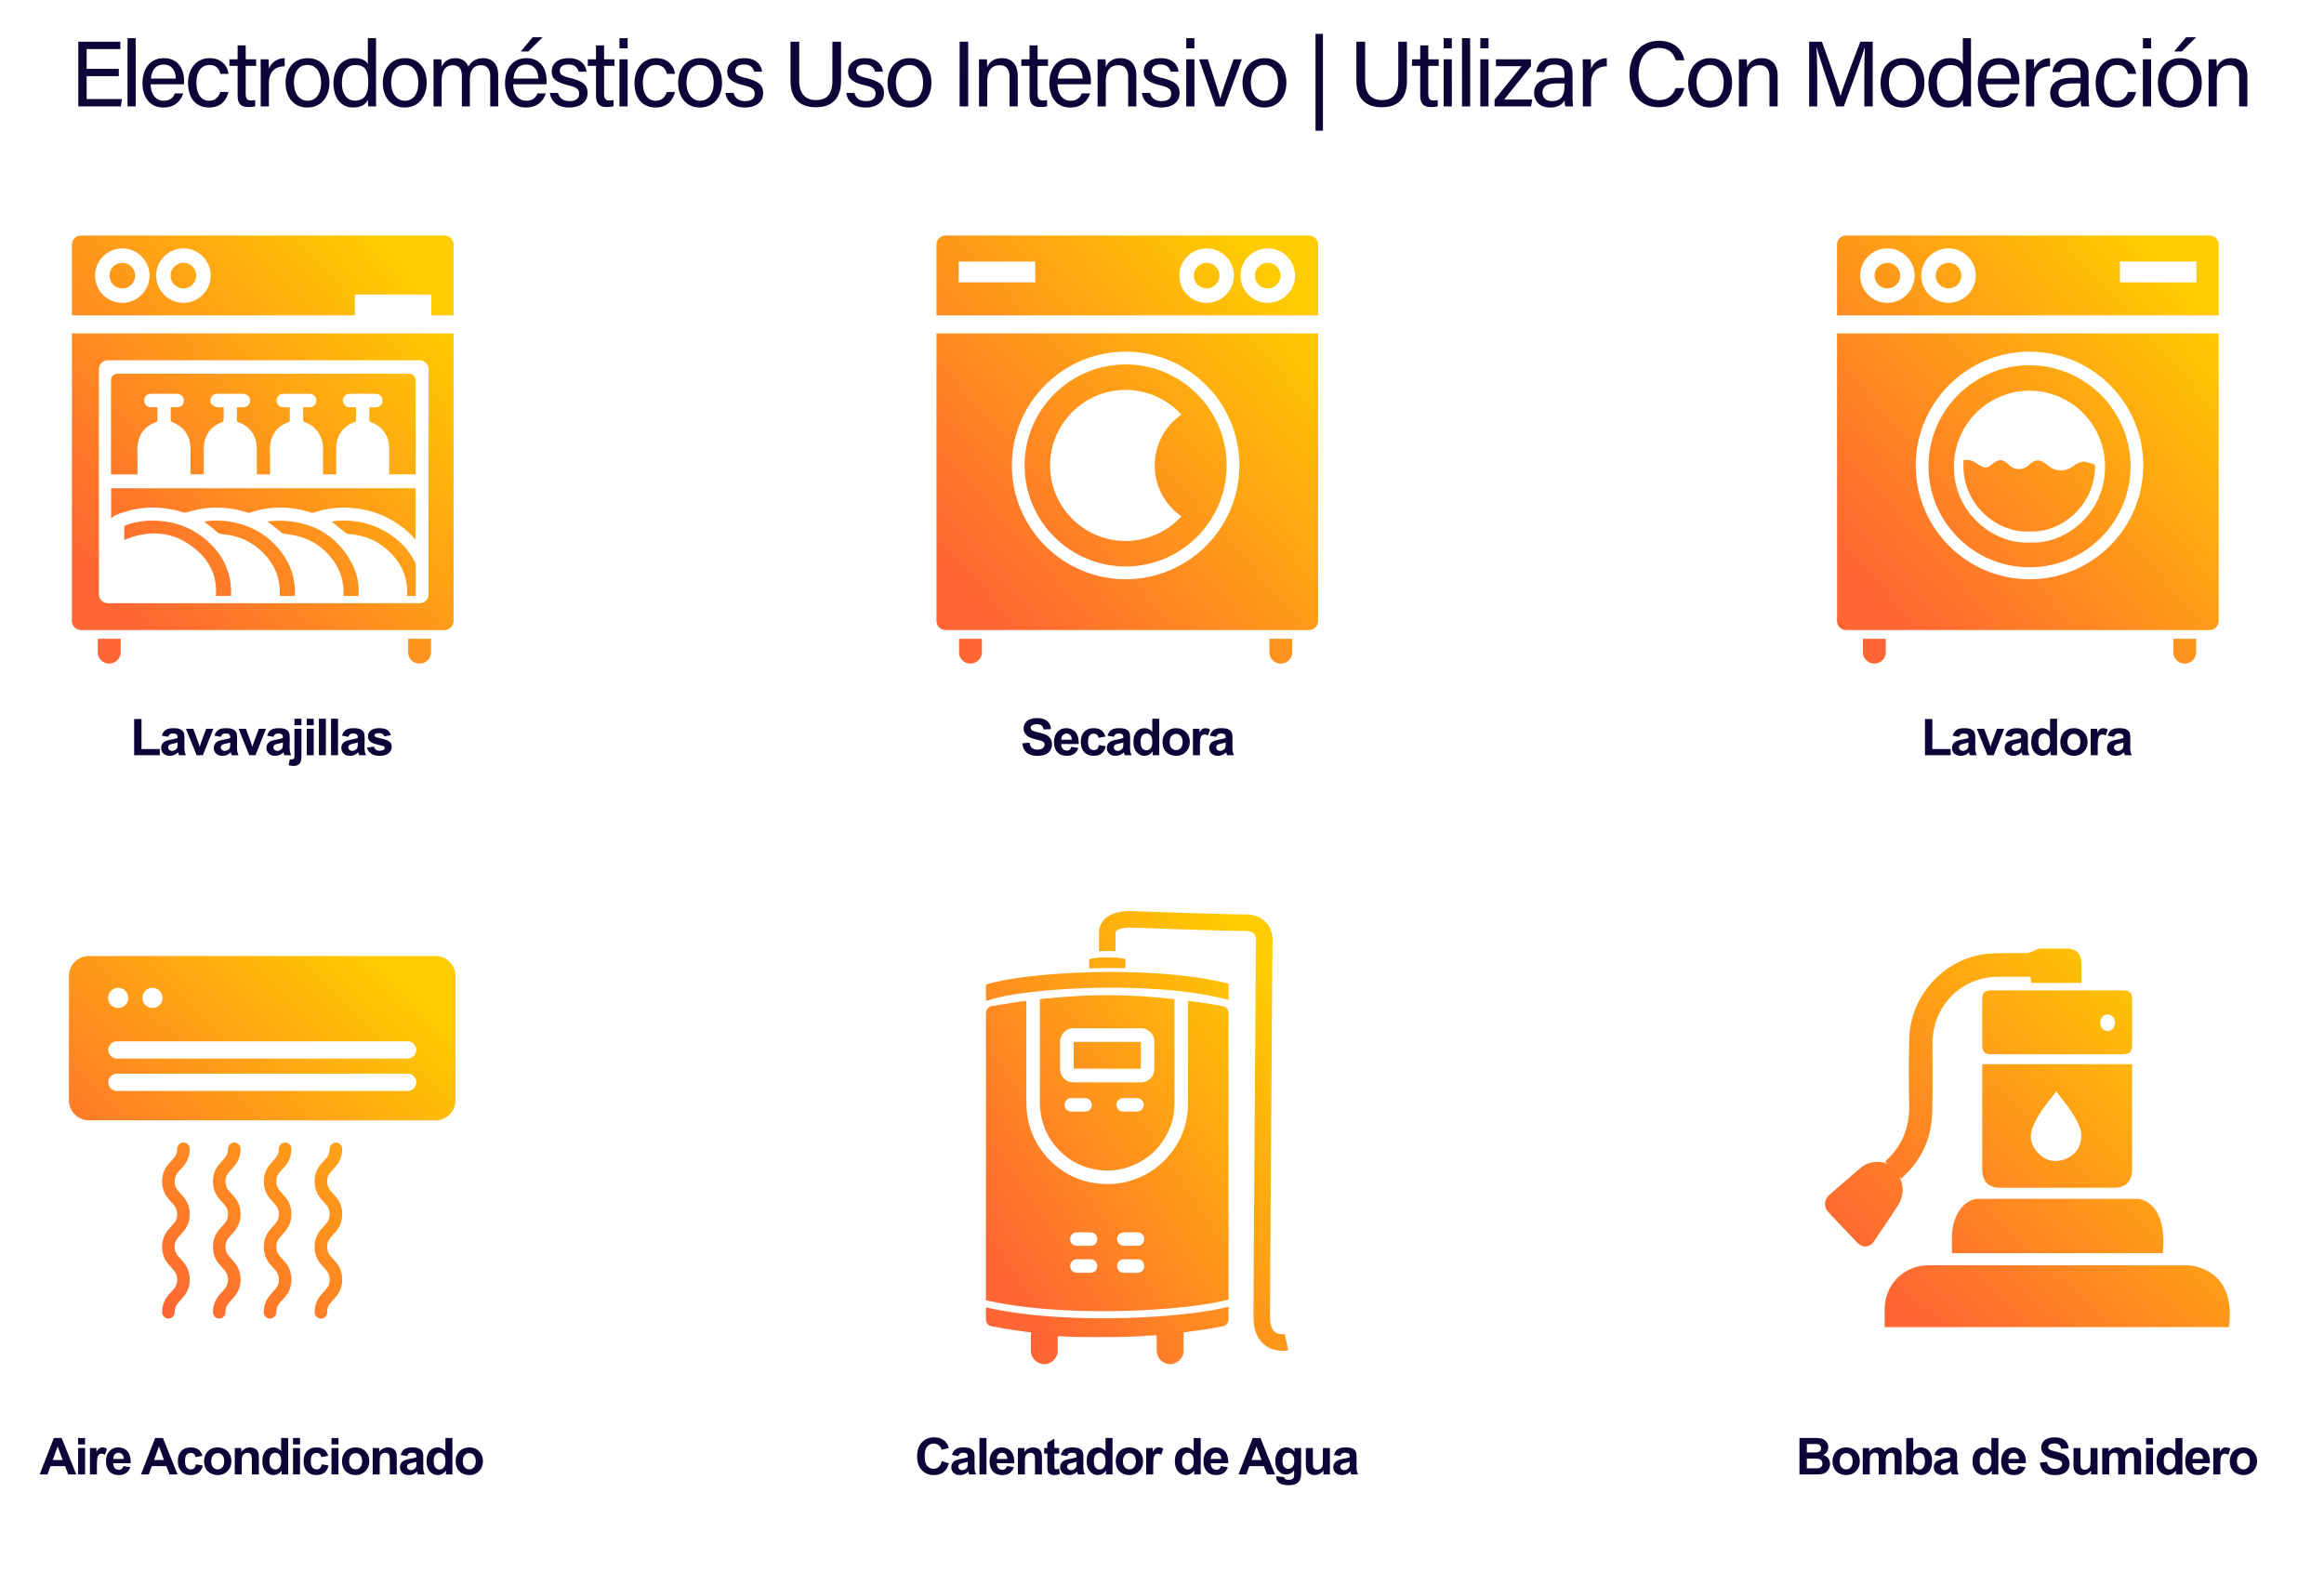
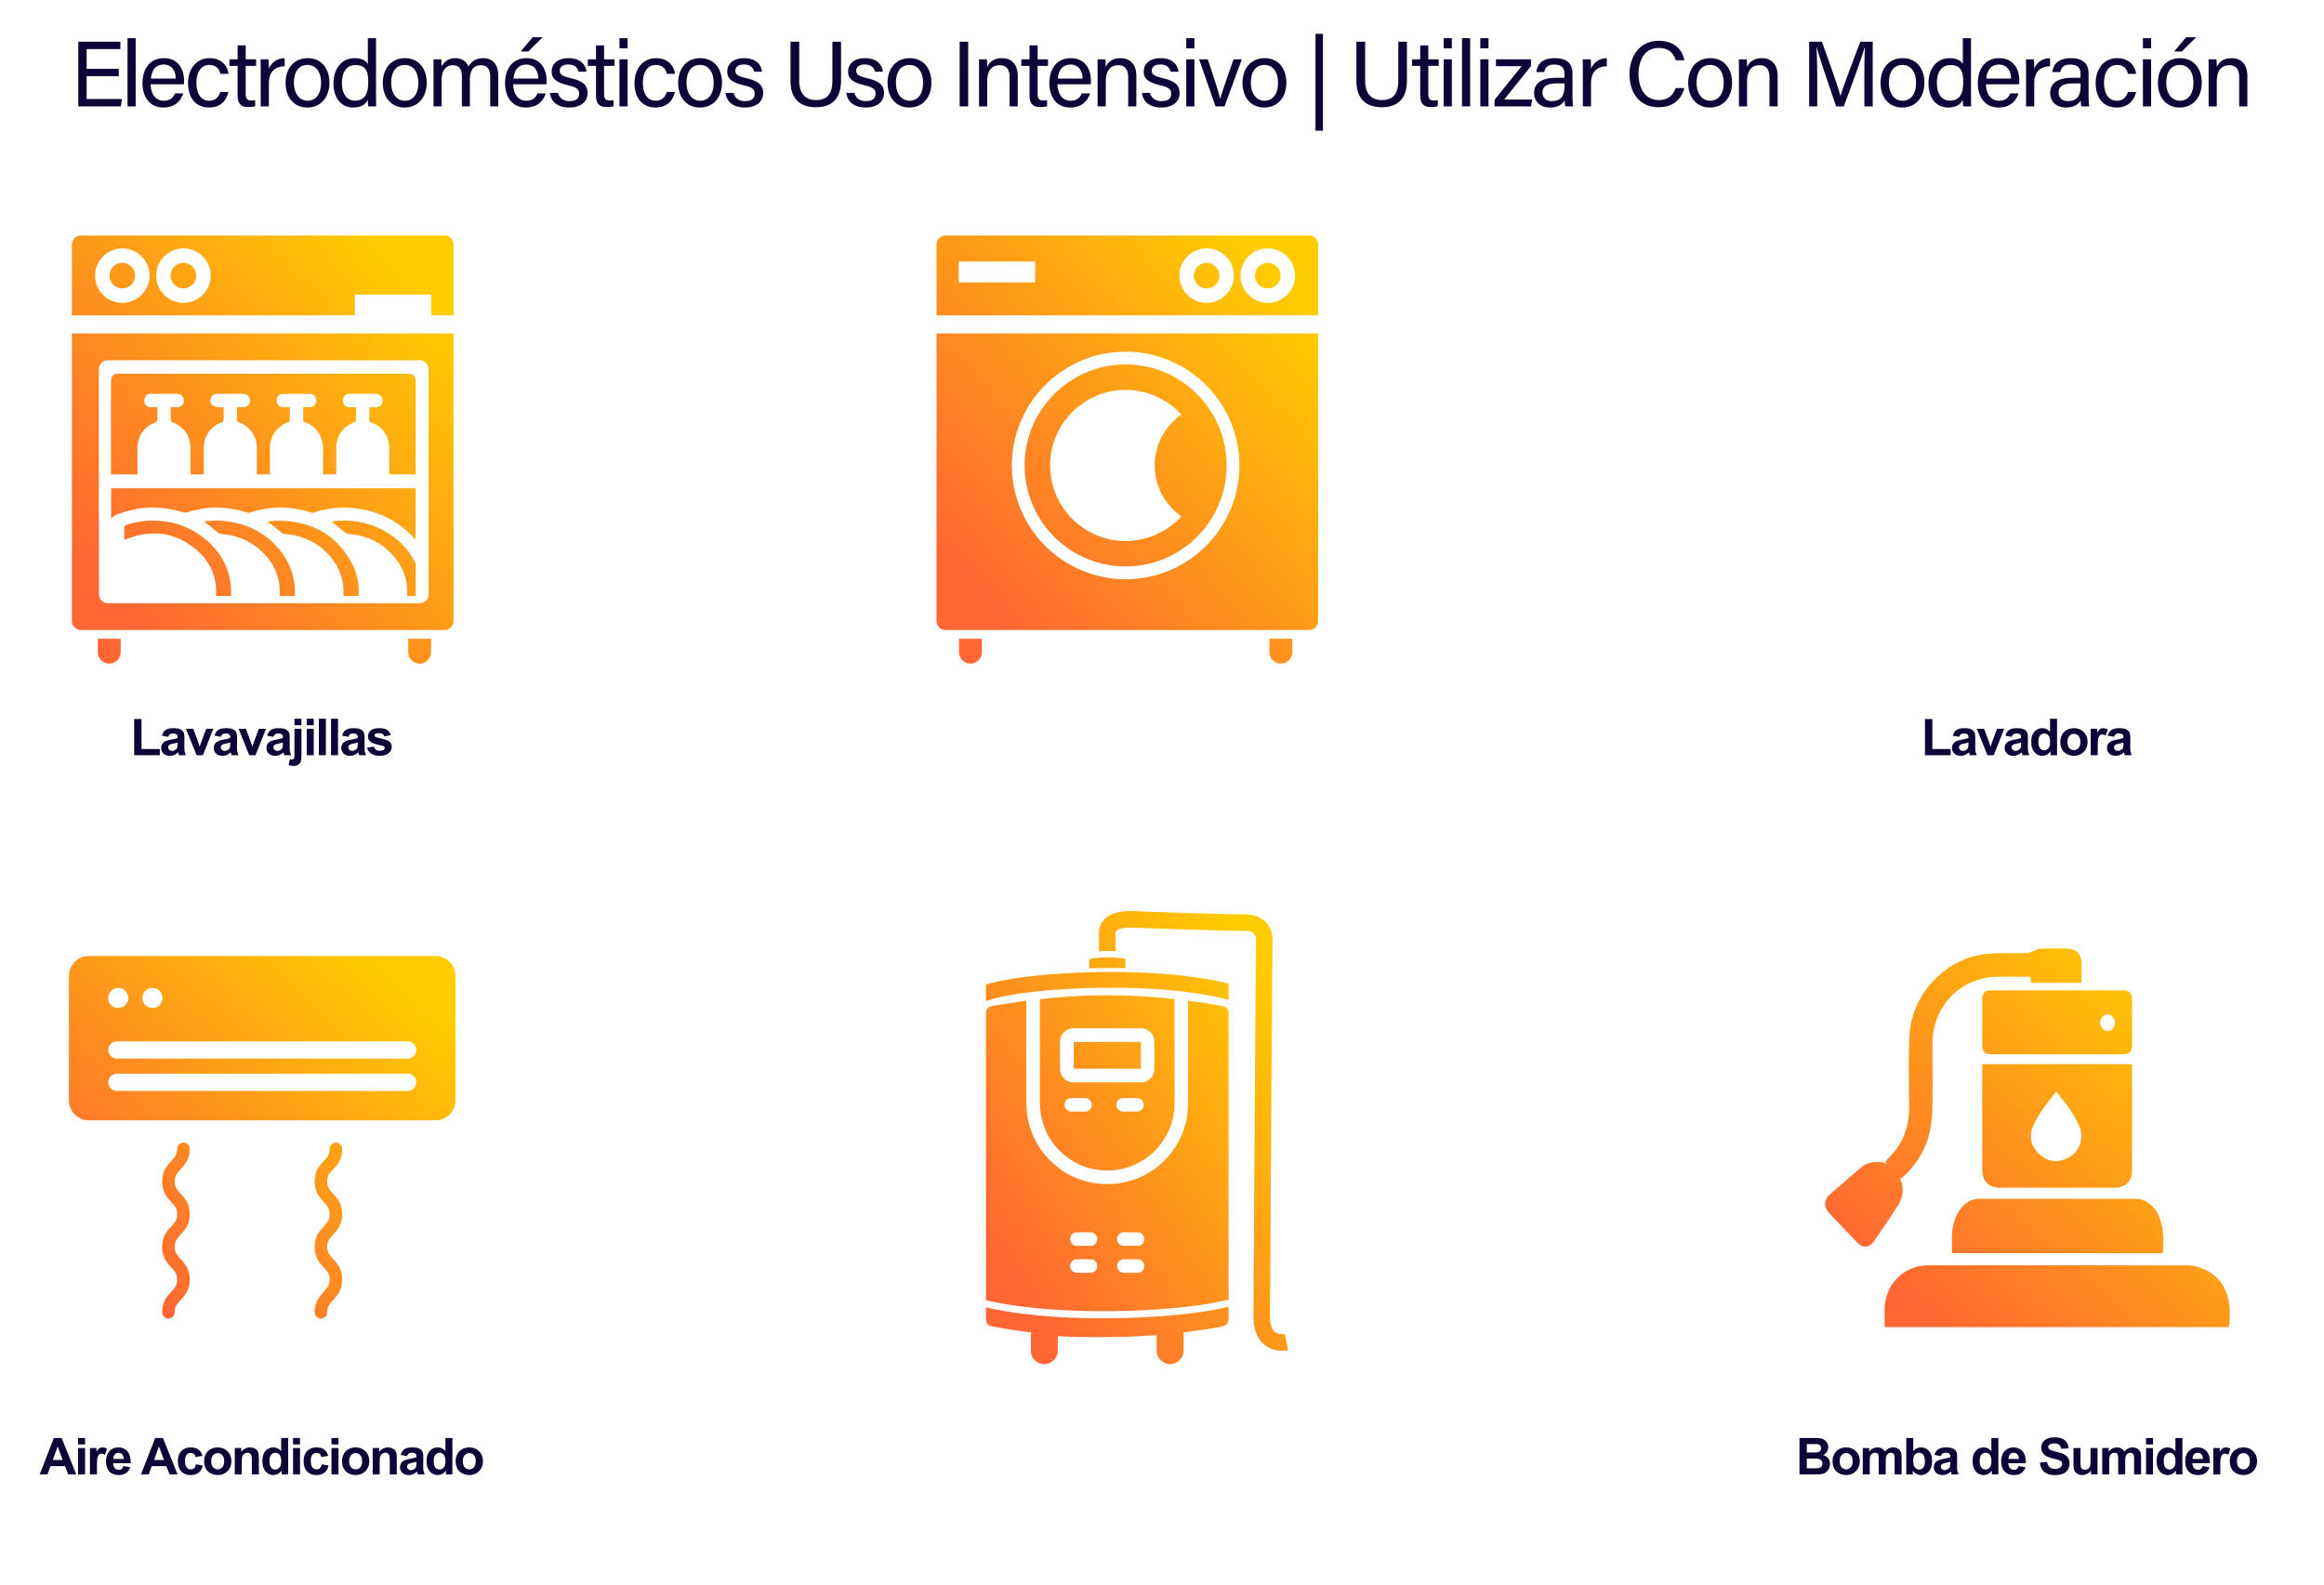
<svg xmlns="http://www.w3.org/2000/svg" width="1551" height="1058" fill="none">
  <path d="M79.275 45.952v4.898H57.823v15.252h23.56L80.639 71H52.243V27.848h28.086v4.898H57.823v13.206h21.452ZM90.553 71h-5.456V25.492h5.456V71Zm32.197-14.756h-22.196c.062 6.386 3.286 10.974 8.618 10.974 4.96 0 6.572-2.604 7.564-4.898h5.518c-1.24 4.03-4.65 9.424-13.268 9.424-9.858 0-13.888-8.06-13.888-16.12 0-9.362 4.712-16.802 14.26-16.802 10.168 0 13.454 8.122 13.454 14.818 0 .992 0 1.798-.062 2.604Zm-22.01-3.782h16.554c-.062-5.208-2.666-9.362-7.998-9.362-5.58 0-7.998 3.844-8.556 9.362Zm46.333 8.928h5.394c-1.302 5.394-4.96 10.354-12.958 10.354-8.68 0-14.012-6.2-14.012-16.306 0-8.866 5.022-16.616 14.384-16.616 9.052 0 12.214 6.448 12.586 10.478h-5.394c-.744-3.162-2.728-5.952-7.316-5.952-5.518 0-8.68 4.774-8.68 11.904 0 7.192 3.038 11.966 8.494 11.966 3.906 0 6.2-2.108 7.502-5.828Zm6.052-17.422v-4.402h5.456v-9.3h5.394v9.3h6.944v4.402h-6.944v18.414c0 3.1.744 4.65 3.596 4.65.744 0 1.86-.062 2.728-.248v4.092c-1.302.496-3.162.558-4.712.558-4.898 0-7.006-2.542-7.006-7.75V43.968h-5.456ZM173.99 71V48.122c0-4.402-.062-6.882-.062-8.556h5.332c.062.868.186 3.348.186 6.386 1.612-4.216 5.332-7.006 10.54-7.13v5.394c-6.448.186-10.54 3.596-10.54 11.532V71h-5.456Zm31.418-32.178c8.742 0 14.446 6.51 14.446 16.368 0 9.114-5.208 16.554-14.818 16.554-8.99 0-14.446-6.944-14.446-16.43 0-9.3 5.332-16.492 14.818-16.492Zm-.248 4.526c-5.89 0-8.99 4.774-8.99 11.904 0 6.944 3.472 11.966 9.114 11.966 5.704 0 8.99-4.774 8.99-11.904 0-7.068-3.224-11.966-9.114-11.966Zm40.341-17.856h5.456v36.642c0 2.914 0 5.828.062 8.866h-5.208c-.186-.806-.31-3.224-.31-4.464-1.55 3.286-4.712 5.208-9.858 5.208-8.122 0-13.082-6.572-13.082-16.12 0-9.672 5.394-16.802 14.074-16.802 5.58 0 8.06 2.232 8.866 4.03v-17.36Zm-17.298 29.946c0 7.564 3.596 11.718 8.556 11.718 7.316 0 8.99-5.456 8.99-12.338 0-7.006-1.488-11.408-8.556-11.408-5.58 0-8.99 4.402-8.99 12.028Zm42.116-16.616c8.742 0 14.446 6.51 14.446 16.368 0 9.114-5.208 16.554-14.818 16.554-8.99 0-14.446-6.944-14.446-16.43 0-9.3 5.332-16.492 14.818-16.492Zm-.248 4.526c-5.89 0-8.99 4.774-8.99 11.904 0 6.944 3.472 11.966 9.114 11.966 5.704 0 8.99-4.774 8.99-11.904 0-7.068-3.224-11.966-9.114-11.966ZM289.341 71V47.688c0-2.728 0-5.58-.062-8.122h5.208c.124.93.248 3.224.248 4.836 1.426-2.79 4.154-5.58 9.114-5.58 4.464 0 7.502 2.232 8.742 5.642 1.674-2.976 4.65-5.642 9.982-5.642 5.146 0 9.92 3.038 9.92 11.532V71h-5.332V50.974c0-3.596-1.302-7.44-6.2-7.44-5.146 0-7.378 3.844-7.378 9.424V71h-5.332V51.16c0-4.03-1.116-7.626-6.076-7.626-5.022 0-7.44 4.092-7.44 10.044V71h-5.394Zm75.374-14.756h-22.196c.062 6.386 3.286 10.974 8.618 10.974 4.96 0 6.572-2.604 7.564-4.898h5.518c-1.24 4.03-4.65 9.424-13.268 9.424-9.858 0-13.888-8.06-13.888-16.12 0-9.362 4.712-16.802 14.26-16.802 10.168 0 13.454 8.122 13.454 14.818 0 .992 0 1.798-.062 2.604Zm-22.01-3.782h16.554c-.062-5.208-2.666-9.362-7.998-9.362-5.58 0-7.998 3.844-8.556 9.362Zm12.772-27.59h6.696l-9.548 9.486h-5.084l7.936-9.486Zm11.485 37.138h5.456c.868 3.41 3.41 5.456 7.688 5.456 4.588 0 6.386-1.984 6.386-4.836 0-2.976-1.426-4.34-7.44-5.766-8.99-2.17-10.85-4.96-10.85-9.238 0-4.402 3.286-8.804 11.346-8.804 8.122 0 11.47 4.712 11.842 9.052h-5.208c-.496-1.984-2.046-4.836-6.82-4.836-4.402 0-5.766 2.108-5.766 4.154 0 2.356 1.302 3.534 7.068 4.898 9.548 2.294 11.47 5.456 11.47 10.106 0 5.518-4.402 9.548-12.214 9.548-8.122 0-12.152-4.092-12.958-9.734Zm25.343-18.042v-4.402h5.456v-9.3h5.394v9.3h6.944v4.402h-6.944v18.414c0 3.1.744 4.65 3.596 4.65.744 0 1.86-.062 2.728-.248v4.092c-1.302.496-3.162.558-4.712.558-4.898 0-7.006-2.542-7.006-7.75V43.968h-5.456ZM413.412 71V39.566h5.456V71h-5.456Zm5.456-38.75h-5.456v-6.758h5.456v6.758Zm26.182 29.14h5.394c-1.302 5.394-4.96 10.354-12.958 10.354-8.68 0-14.012-6.2-14.012-16.306 0-8.866 5.022-16.616 14.384-16.616 9.052 0 12.214 6.448 12.586 10.478h-5.394c-.744-3.162-2.728-5.952-7.316-5.952-5.518 0-8.68 4.774-8.68 11.904 0 7.192 3.038 11.966 8.494 11.966 3.906 0 6.2-2.108 7.502-5.828Zm22.366-22.568c8.742 0 14.446 6.51 14.446 16.368 0 9.114-5.208 16.554-14.818 16.554-8.99 0-14.446-6.944-14.446-16.43 0-9.3 5.332-16.492 14.818-16.492Zm-.248 4.526c-5.89 0-8.99 4.774-8.99 11.904 0 6.944 3.472 11.966 9.114 11.966 5.704 0 8.99-4.774 8.99-11.904 0-7.068-3.224-11.966-9.114-11.966Zm16.965 18.662h5.456c.868 3.41 3.41 5.456 7.688 5.456 4.588 0 6.386-1.984 6.386-4.836 0-2.976-1.426-4.34-7.44-5.766-8.99-2.17-10.85-4.96-10.85-9.238 0-4.402 3.286-8.804 11.346-8.804 8.122 0 11.47 4.712 11.842 9.052h-5.208c-.496-1.984-2.046-4.836-6.82-4.836-4.402 0-5.766 2.108-5.766 4.154 0 2.356 1.302 3.534 7.068 4.898 9.548 2.294 11.47 5.456 11.47 10.106 0 5.518-4.402 9.548-12.214 9.548-8.122 0-12.152-4.092-12.958-9.734Zm43.436-34.162h5.828v25.978c0 10.168 5.58 12.958 11.098 12.958 6.448 0 11.036-2.976 11.036-12.958V27.848h5.766v25.668c0 14.012-7.75 18.042-16.926 18.042-8.99 0-16.802-4.34-16.802-17.608V27.848Zm37.219 34.162h5.456c.868 3.41 3.41 5.456 7.688 5.456 4.588 0 6.386-1.984 6.386-4.836 0-2.976-1.426-4.34-7.44-5.766-8.99-2.17-10.85-4.96-10.85-9.238 0-4.402 3.286-8.804 11.346-8.804 8.122 0 11.47 4.712 11.842 9.052h-5.208c-.496-1.984-2.046-4.836-6.82-4.836-4.402 0-5.766 2.108-5.766 4.154 0 2.356 1.302 3.534 7.068 4.898 9.548 2.294 11.47 5.456 11.47 10.106 0 5.518-4.402 9.548-12.214 9.548-8.122 0-12.152-4.092-12.958-9.734Zm42.383-23.188c8.742 0 14.446 6.51 14.446 16.368 0 9.114-5.208 16.554-14.818 16.554-8.99 0-14.446-6.944-14.446-16.43 0-9.3 5.332-16.492 14.818-16.492Zm-.248 4.526c-5.89 0-8.99 4.774-8.99 11.904 0 6.944 3.472 11.966 9.114 11.966 5.704 0 8.99-4.774 8.99-11.904 0-7.068-3.224-11.966-9.114-11.966Zm33.525-15.5h5.704V71h-5.704V27.848ZM653.383 71V47.502c0-2.728 0-5.518-.062-7.936h5.27c.186.93.248 4.216.248 5.146 1.24-2.666 3.782-5.89 9.858-5.89 5.952 0 10.54 3.596 10.54 11.966V71h-5.456V51.47c0-4.774-1.86-7.936-6.634-7.936-5.952 0-8.308 4.526-8.308 10.85V71h-5.456Zm28.244-27.032v-4.402h5.456v-9.3h5.394v9.3h6.944v4.402h-6.944v18.414c0 3.1.744 4.65 3.596 4.65.744 0 1.86-.062 2.728-.248v4.092c-1.302.496-3.162.558-4.712.558-4.898 0-7.006-2.542-7.006-7.75V43.968h-5.456Zm46.345 12.276h-22.196c.062 6.386 3.286 10.974 8.618 10.974 4.96 0 6.572-2.604 7.564-4.898h5.518c-1.24 4.03-4.65 9.424-13.268 9.424-9.858 0-13.888-8.06-13.888-16.12 0-9.362 4.712-16.802 14.26-16.802 10.168 0 13.454 8.122 13.454 14.818 0 .992 0 1.798-.062 2.604Zm-22.01-3.782h16.554c-.062-5.208-2.666-9.362-7.998-9.362-5.58 0-7.998 3.844-8.556 9.362ZM732.525 71V47.502c0-2.728 0-5.518-.062-7.936h5.27c.186.93.248 4.216.248 5.146 1.24-2.666 3.782-5.89 9.858-5.89 5.952 0 10.54 3.596 10.54 11.966V71h-5.456V51.47c0-4.774-1.86-7.936-6.634-7.936-5.952 0-8.308 4.526-8.308 10.85V71h-5.456Zm29.544-8.99h5.456c.868 3.41 3.41 5.456 7.688 5.456 4.588 0 6.386-1.984 6.386-4.836 0-2.976-1.426-4.34-7.44-5.766-8.99-2.17-10.85-4.96-10.85-9.238 0-4.402 3.286-8.804 11.346-8.804 8.122 0 11.47 4.712 11.842 9.052h-5.208c-.496-1.984-2.046-4.836-6.82-4.836-4.402 0-5.766 2.108-5.766 4.154 0 2.356 1.302 3.534 7.068 4.898 9.548 2.294 11.47 5.456 11.47 10.106 0 5.518-4.402 9.548-12.214 9.548-8.122 0-12.152-4.092-12.958-9.734ZM791.684 71V39.566h5.456V71h-5.456Zm5.456-38.75h-5.456v-6.758h5.456v6.758Zm3.113 7.316h5.828c4.216 12.834 7.316 22.444 8.308 26.35h.062c.744-3.472 4.092-12.896 8.804-26.35h5.518L817.241 71h-6.014l-10.974-31.434Zm43.801-.744c8.742 0 14.446 6.51 14.446 16.368 0 9.114-5.208 16.554-14.818 16.554-8.99 0-14.446-6.944-14.446-16.43 0-9.3 5.332-16.492 14.818-16.492Zm-.248 4.526c-5.89 0-8.99 4.774-8.99 11.904 0 6.944 3.472 11.966 9.114 11.966 5.704 0 8.99-4.774 8.99-11.904 0-7.068-3.224-11.966-9.114-11.966Zm34.146-20.77h4.96v64.666h-4.96V22.578Zm27.287 5.27h5.828v25.978c0 10.168 5.58 12.958 11.098 12.958 6.448 0 11.036-2.976 11.036-12.958V27.848h5.766v25.668c0 14.012-7.75 18.042-16.926 18.042-8.99 0-16.802-4.34-16.802-17.608V27.848Zm37.129 16.12v-4.402h5.456v-9.3h5.394v9.3h6.944v4.402h-6.944v18.414c0 3.1.744 4.65 3.596 4.65.744 0 1.86-.062 2.728-.248v4.092c-1.302.496-3.162.558-4.712.558-4.898 0-7.006-2.542-7.006-7.75V43.968h-5.456ZM963.475 71V39.566h5.456V71h-5.456Zm5.456-38.75h-5.456v-6.758h5.456v6.758ZM981.164 71h-5.456V25.492h5.456V71Zm6.777 0V39.566h5.456V71h-5.456Zm5.456-38.75h-5.456v-6.758h5.456v6.758Zm4.04 38.75v-4.402l18.103-22.444h-17.173v-4.588h23.373v4.526l-17.85 22.32h18.72l-.87 4.588h-24.303Zm52.033-21.886v15.004c0 2.914.24 5.952.43 6.882h-5.21c-.25-.682-.43-2.17-.49-4.092-1.12 2.046-3.66 4.836-9.74 4.836-7.44 0-10.6-4.836-10.6-9.61 0-7.006 5.52-10.23 14.88-10.23h5.33v-2.666c0-2.79-.87-6.138-6.76-6.138-5.2 0-6.13 2.604-6.69 5.022h-5.27c.43-4.34 3.1-9.3 12.15-9.3 7.69 0 11.97 3.162 11.97 10.292Zm-5.34 7.564v-.992h-5.08c-6.26 0-9.61 1.736-9.61 6.138 0 3.286 2.23 5.642 6.14 5.642 7.56 0 8.55-5.084 8.55-10.788ZM1056.37 71V48.122c0-4.402-.07-6.882-.07-8.556h5.34c.06.868.18 3.348.18 6.386 1.61-4.216 5.33-7.006 10.54-7.13v5.394c-6.45.186-10.54 3.596-10.54 11.532V71h-5.45Zm61.96-12.214h5.77c-1.92 7.316-7.38 12.772-17.17 12.772-12.9 0-19.41-9.796-19.41-22.01 0-11.718 6.51-22.32 19.59-22.32 10.17 0 15.69 5.828 16.99 13.02h-5.7c-1.55-4.712-4.65-8.246-11.47-8.246-9.55 0-13.4 8.68-13.4 17.36 0 8.494 3.66 17.422 13.64 17.422 6.64 0 9.55-3.844 11.16-7.998Zm23.16-19.964c8.75 0 14.45 6.51 14.45 16.368 0 9.114-5.21 16.554-14.82 16.554-8.99 0-14.44-6.944-14.44-16.43 0-9.3 5.33-16.492 14.81-16.492Zm-.24 4.526c-5.89 0-8.99 4.774-8.99 11.904 0 6.944 3.47 11.966 9.11 11.966 5.7 0 8.99-4.774 8.99-11.904 0-7.068-3.22-11.966-9.11-11.966ZM1160.52 71V47.502c0-2.728 0-5.518-.07-7.936h5.27c.19.93.25 4.216.25 5.146 1.24-2.666 3.78-5.89 9.86-5.89 5.95 0 10.54 3.596 10.54 11.966V71h-5.46V51.47c0-4.774-1.86-7.936-6.63-7.936-5.95 0-8.31 4.526-8.31 10.85V71h-5.45Zm83.72 0V52.648c0-8.06.12-16.182.31-20.708h-.25c-1.86 7.006-8.8 25.482-13.76 39.06h-5.15c-3.72-11.036-10.97-31.806-12.9-39.184h-.18c.31 5.022.49 14.57.49 22.01V71h-5.39V27.848h8.49c4.9 13.392 10.92 30.69 12.4 36.146h.07c1.05-4.154 8.12-23.064 13.2-36.146h8.25V71h-5.58Zm25.62-32.178c8.75 0 14.45 6.51 14.45 16.368 0 9.114-5.21 16.554-14.82 16.554-8.99 0-14.44-6.944-14.44-16.43 0-9.3 5.33-16.492 14.81-16.492Zm-.24 4.526c-5.89 0-8.99 4.774-8.99 11.904 0 6.944 3.47 11.966 9.11 11.966 5.7 0 8.99-4.774 8.99-11.904 0-7.068-3.22-11.966-9.11-11.966Zm40.34-17.856h5.45v36.642c0 2.914 0 5.828.06 8.866h-5.2c-.19-.806-.31-3.224-.31-4.464-1.55 3.286-4.72 5.208-9.86 5.208-8.12 0-13.08-6.572-13.08-16.12 0-9.672 5.39-16.802 14.07-16.802 5.58 0 8.06 2.232 8.87 4.03v-17.36Zm-17.3 29.946c0 7.564 3.59 11.718 8.55 11.718 7.32 0 8.99-5.456 8.99-12.338 0-7.006-1.48-11.408-8.55-11.408-5.58 0-8.99 4.402-8.99 12.028Zm54.95.806h-22.2c.06 6.386 3.29 10.974 8.62 10.974 4.96 0 6.57-2.604 7.56-4.898h5.52c-1.24 4.03-4.65 9.424-13.27 9.424-9.85 0-13.88-8.06-13.88-16.12 0-9.362 4.71-16.802 14.26-16.802 10.16 0 13.45 8.122 13.45 14.818 0 .992 0 1.798-.06 2.604Zm-22.01-3.782h16.55c-.06-5.208-2.66-9.362-8-9.362-5.58 0-7.99 3.844-8.55 9.362ZM1352.16 71V48.122c0-4.402-.06-6.882-.06-8.556h5.33c.06.868.19 3.348.19 6.386 1.61-4.216 5.33-7.006 10.54-7.13v5.394c-6.45.186-10.54 3.596-10.54 11.532V71h-5.46Zm41.73-21.886v15.004c0 2.914.24 5.952.43 6.882h-5.21c-.25-.682-.43-2.17-.49-4.092-1.12 2.046-3.66 4.836-9.74 4.836-7.44 0-10.6-4.836-10.6-9.61 0-7.006 5.52-10.23 14.88-10.23h5.33v-2.666c0-2.79-.87-6.138-6.76-6.138-5.2 0-6.13 2.604-6.69 5.022h-5.27c.43-4.34 3.1-9.3 12.15-9.3 7.69 0 11.97 3.162 11.97 10.292Zm-5.34 7.564v-.992h-5.08c-6.26 0-9.61 1.736-9.61 6.138 0 3.286 2.23 5.642 6.14 5.642 7.56 0 8.55-5.084 8.55-10.788Zm31.64 4.712h5.4c-1.31 5.394-4.96 10.354-12.96 10.354-8.68 0-14.01-6.2-14.01-16.306 0-8.866 5.02-16.616 14.38-16.616 9.05 0 12.21 6.448 12.59 10.478h-5.4c-.74-3.162-2.73-5.952-7.31-5.952-5.52 0-8.68 4.774-8.68 11.904 0 7.192 3.03 11.966 8.49 11.966 3.91 0 6.2-2.108 7.5-5.828Zm9.96 9.61V39.566h5.46V71h-5.46Zm5.46-38.75h-5.46v-6.758h5.46v6.758Zm19.36 6.572c8.74 0 14.45 6.51 14.45 16.368 0 9.114-5.21 16.554-14.82 16.554-8.99 0-14.45-6.944-14.45-16.43 0-9.3 5.34-16.492 14.82-16.492Zm-.25 4.526c-5.89 0-8.99 4.774-8.99 11.904 0 6.944 3.48 11.966 9.12 11.966 5.7 0 8.99-4.774 8.99-11.904 0-7.068-3.23-11.966-9.12-11.966Zm4.22-18.476h6.7l-9.55 9.486H1451l7.94-9.486ZM1473.99 71V47.502c0-2.728 0-5.518-.06-7.936h5.27c.19.93.25 4.216.25 5.146 1.24-2.666 3.78-5.89 9.86-5.89 5.95 0 10.54 3.596 10.54 11.966V71h-5.46V51.47c0-4.774-1.86-7.936-6.63-7.936-5.95 0-8.31 4.526-8.31 10.85V71h-5.46ZM1200.94 959.662h9.72c1.93 0 3.36.083 4.3.249.96.155 1.8.487 2.54.996.76.509 1.38 1.19 1.88 2.042.5.841.75 1.788.75 2.839 0 1.14-.31 2.186-.93 3.138a5.67 5.67 0 0 1-2.49 2.141c1.48.432 2.62 1.168 3.42 2.208.79 1.041 1.19 2.264 1.19 3.669 0 1.107-.26 2.186-.78 3.238-.51 1.04-1.21 1.876-2.11 2.506-.88.62-1.98 1.002-3.28 1.146-.82.089-2.8.144-5.93.166h-8.28v-24.338Zm4.91 4.051v5.628h3.22c1.92 0 3.1-.028 3.57-.083.84-.1 1.5-.388 1.98-.863.48-.487.73-1.124.73-1.91 0-.752-.21-1.361-.64-1.826-.4-.476-1.02-.763-1.84-.863-.48-.055-1.88-.083-4.2-.083h-2.82Zm0 9.679v6.507h4.55c1.77 0 2.89-.049 3.37-.149.73-.133 1.32-.454 1.78-.963.46-.52.69-1.212.69-2.075 0-.731-.17-1.35-.53-1.859-.35-.51-.87-.88-1.54-1.113-.67-.232-2.12-.348-4.35-.348h-3.97Zm17.17 1.544c0-1.55.38-3.05 1.14-4.499.77-1.45 1.85-2.557 3.24-3.321 1.41-.763 2.97-1.145 4.7-1.145 2.67 0 4.85.869 6.56 2.606 1.7 1.727 2.55 3.913 2.55 6.558 0 2.667-.86 4.881-2.59 6.64-1.71 1.749-3.88 2.623-6.49 2.623a10.3 10.3 0 0 1-4.63-1.095c-1.46-.731-2.57-1.799-3.34-3.204-.76-1.417-1.14-3.138-1.14-5.163Zm4.78.249c0 1.748.41 3.087 1.24 4.017.83.93 1.86 1.395 3.07 1.395 1.22 0 2.24-.465 3.06-1.395.83-.93 1.24-2.28 1.24-4.051 0-1.726-.41-3.054-1.24-3.984-.82-.93-1.84-1.395-3.06-1.395-1.21 0-2.24.465-3.07 1.395-.83.93-1.24 2.269-1.24 4.018Zm15.37-8.816h4.3v2.407c1.54-1.87 3.37-2.805 5.5-2.805 1.13 0 2.11.232 2.94.697.83.465 1.51 1.168 2.04 2.108.77-.94 1.61-1.643 2.5-2.108.9-.465 1.86-.697 2.88-.697 1.29 0 2.39.265 3.28.797.9.52 1.57 1.289 2.01 2.307.32.753.48 1.97.48 3.653V984h-4.66v-10.077c0-1.749-.16-2.878-.48-3.387-.43-.664-1.1-.996-1.99-.996-.66 0-1.27.199-1.85.598-.57.398-.99.985-1.24 1.759-.26.764-.38 1.976-.38 3.636V984h-4.67v-9.662c0-1.716-.08-2.822-.25-3.32-.16-.498-.42-.869-.78-1.113-.34-.243-.81-.365-1.41-.365-.72 0-1.37.194-1.94.581-.58.387-.99.946-1.25 1.677-.24.73-.36 1.942-.36 3.636V984h-4.67v-17.631ZM1272.21 984v-24.338h4.67v8.766c1.43-1.638 3.14-2.457 5.11-2.457 2.15 0 3.92.78 5.33 2.341 1.4 1.549 2.11 3.779 2.11 6.69 0 3.01-.72 5.329-2.16 6.956-1.43 1.627-3.17 2.44-5.22 2.44-1 0-2-.249-2.98-.747-.98-.509-1.82-1.256-2.53-2.241V984h-4.33Zm4.63-9.197c0 1.826.29 3.176.87 4.051.8 1.239 1.88 1.859 3.22 1.859 1.03 0 1.9-.437 2.62-1.312.73-.885 1.09-2.274 1.09-4.167 0-2.014-.36-3.464-1.09-4.349-.73-.897-1.67-1.345-2.81-1.345-1.11 0-2.04.437-2.79 1.312-.74.863-1.11 2.18-1.11 3.951Zm18.48-3.055-4.23-.764c.47-1.704 1.29-2.966 2.45-3.785 1.17-.819 2.89-1.228 5.18-1.228 2.08 0 3.63.249 4.65.747 1.02.487 1.73 1.112 2.14 1.876.42.752.64 2.141.64 4.167l-.05 5.445c0 1.55.07 2.695.21 3.437.16.73.44 1.516.85 2.357h-4.62c-.12-.31-.27-.769-.45-1.378a7.121 7.121 0 0 0-.16-.548c-.8.775-1.65 1.356-2.56 1.743-.91.388-1.87.581-2.9.581-1.82 0-3.25-.492-4.3-1.477-1.04-.985-1.56-2.23-1.56-3.735 0-.997.23-1.882.71-2.657a4.637 4.637 0 0 1 1.99-1.793c.87-.42 2.1-.785 3.72-1.095 2.18-.41 3.69-.792 4.53-1.146v-.465c0-.896-.22-1.533-.66-1.909-.44-.387-1.28-.581-2.51-.581-.83 0-1.48.166-1.94.498-.47.321-.84.891-1.13 1.71Zm6.24 3.785c-.59.199-1.54.437-2.84.714-1.29.277-2.14.548-2.54.814-.6.431-.91.979-.91 1.643 0 .653.24 1.218.73 1.693.49.476 1.11.714 1.86.714.84 0 1.64-.276 2.41-.83.56-.42.93-.935 1.11-1.544.12-.398.18-1.156.18-2.274v-.93Zm32.11 8.467h-4.33v-2.59c-.72 1.007-1.57 1.76-2.56 2.258-.97.487-1.96.73-2.95.73-2.03 0-3.76-.813-5.21-2.44-1.44-1.638-2.16-3.918-2.16-6.84 0-2.988.7-5.257 2.11-6.806 1.4-1.561 3.18-2.341 5.32-2.341 1.97 0 3.68.819 5.12 2.457v-8.766h4.66V984Zm-12.45-9.197c0 1.881.26 3.243.78 4.084.75 1.217 1.81 1.826 3.16 1.826 1.07 0 1.98-.454 2.74-1.361.75-.919 1.12-2.286 1.12-4.101 0-2.025-.36-3.481-1.09-4.366-.73-.897-1.67-1.345-2.81-1.345-1.1 0-2.03.443-2.79 1.328-.74.875-1.11 2.186-1.11 3.935Zm25.92 3.586 4.65.78c-.6 1.704-1.55 3.005-2.84 3.901-1.29.886-2.9 1.328-4.83 1.328-3.07 0-5.34-1.001-6.81-3.004-1.16-1.605-1.74-3.631-1.74-6.077 0-2.921.76-5.207 2.29-6.856 1.53-1.66 3.46-2.49 5.79-2.49 2.63 0 4.69.869 6.21 2.606 1.52 1.727 2.24 4.377 2.18 7.952h-11.69c.03 1.384.41 2.463 1.13 3.238.72.763 1.61 1.145 2.69 1.145.73 0 1.34-.199 1.84-.598.5-.398.87-1.04 1.13-1.925Zm.26-4.715c-.03-1.35-.38-2.374-1.04-3.071-.67-.709-1.47-1.063-2.43-1.063-1.01 0-1.86.371-2.52 1.112-.66.742-.99 1.749-.98 3.022h6.97Zm13.99 2.407 4.78-.465c.28 1.605.87 2.784 1.74 3.536.88.753 2.07 1.129 3.57 1.129 1.58 0 2.77-.332 3.57-.996.81-.675 1.21-1.461 1.21-2.357 0-.576-.17-1.063-.51-1.461-.34-.41-.92-.764-1.76-1.063-.58-.199-1.89-.553-3.94-1.062-2.63-.653-4.48-1.456-5.54-2.407-1.5-1.34-2.25-2.972-2.25-4.898 0-1.239.35-2.396 1.05-3.47.71-1.084 1.72-1.909 3.04-2.473 1.33-.565 2.93-.847 4.8-.847 3.05 0 5.35.67 6.89 2.009 1.55 1.339 2.36 3.126 2.44 5.362l-4.92.216c-.21-1.251-.66-2.147-1.36-2.689-.68-.554-1.72-.831-3.1-.831-1.43 0-2.55.294-3.36.88-.52.377-.78.88-.78 1.511 0 .576.25 1.068.73 1.478.62.52 2.13 1.062 4.52 1.627 2.39.564 4.16 1.151 5.3 1.759 1.15.598 2.04 1.423 2.68 2.474.66 1.04.98 2.33.98 3.868a7.12 7.12 0 0 1-1.16 3.918c-.77 1.218-1.87 2.125-3.29 2.723-1.41.586-3.18.88-5.29.88-3.08 0-5.44-.709-7.09-2.125-1.65-1.428-2.63-3.503-2.95-6.226Zm34.13 7.919v-2.64a6.77 6.77 0 0 1-2.54 2.225 7.042 7.042 0 0 1-3.3.813c-1.19 0-2.25-.26-3.19-.78s-1.62-1.25-2.04-2.191c-.42-.941-.63-2.241-.63-3.902v-11.156h4.66v8.102c0 2.479.08 4.001.25 4.565.18.554.49.996.95 1.328.45.321 1.02.482 1.72.482.8 0 1.51-.216 2.14-.648.63-.442 1.07-.985 1.3-1.627.23-.653.35-2.241.35-4.764v-7.438h4.66V984h-4.33Zm7.47-17.631h4.3v2.407c1.54-1.87 3.37-2.805 5.5-2.805 1.13 0 2.1.232 2.93.697.83.465 1.52 1.168 2.05 2.108.77-.94 1.61-1.643 2.5-2.108.9-.465 1.86-.697 2.88-.697 1.29 0 2.39.265 3.28.797.9.52 1.57 1.289 2.01 2.307.32.753.48 1.97.48 3.653V984h-4.66v-10.077c0-1.749-.16-2.878-.48-3.387-.44-.664-1.1-.996-2-.996-.65 0-1.26.199-1.84.598-.57.398-.99.985-1.24 1.759-.26.764-.39 1.976-.39 3.636V984h-4.66v-9.662c0-1.716-.08-2.822-.25-3.32-.17-.498-.43-.869-.78-1.113-.34-.243-.81-.365-1.41-.365-.72 0-1.37.194-1.94.581-.58.387-.99.946-1.25 1.677-.24.73-.36 1.942-.36 3.636V984h-4.67v-17.631Zm29.24-2.39v-4.317h4.66v4.317h-4.66Zm0 20.021v-17.631h4.66V984h-4.66Zm24.27 0h-4.33v-2.59c-.72 1.007-1.57 1.76-2.56 2.258-.97.487-1.96.73-2.95.73-2.03 0-3.77-.813-5.22-2.44-1.44-1.638-2.16-3.918-2.16-6.84 0-2.988.71-5.257 2.11-6.806 1.41-1.561 3.19-2.341 5.33-2.341 1.97 0 3.68.819 5.12 2.457v-8.766h4.66V984Zm-12.45-9.197c0 1.881.26 3.243.78 4.084.75 1.217 1.8 1.826 3.15 1.826 1.08 0 1.99-.454 2.74-1.361.76-.919 1.13-2.286 1.13-4.101 0-2.025-.36-3.481-1.09-4.366-.73-.897-1.67-1.345-2.81-1.345-1.11 0-2.04.443-2.79 1.328-.74.875-1.11 2.186-1.11 3.935Zm25.92 3.586 4.64.78c-.59 1.704-1.54 3.005-2.83 3.901-1.29.886-2.9 1.328-4.84 1.328-3.06 0-5.33-1.001-6.8-3.004-1.16-1.605-1.75-3.631-1.75-6.077 0-2.921.77-5.207 2.3-6.856 1.52-1.66 3.45-2.49 5.79-2.49 2.62 0 4.69.869 6.21 2.606 1.51 1.727 2.24 4.377 2.17 7.952h-11.68c.03 1.384.41 2.463 1.12 3.238.72.763 1.62 1.145 2.69 1.145.73 0 1.35-.199 1.85-.598.5-.398.87-1.04 1.13-1.925Zm.26-4.715c-.03-1.35-.38-2.374-1.04-3.071-.67-.709-1.48-1.063-2.43-1.063-1.02 0-1.86.371-2.52 1.112-.67.742-.99 1.749-.98 3.022h6.97ZM1481.79 984h-4.67v-17.631h4.34v2.507c.74-1.184 1.4-1.965 1.99-2.341.6-.376 1.27-.564 2.02-.564 1.07 0 2.09.293 3.07.88l-1.44 4.067c-.79-.509-1.52-.764-2.19-.764-.65 0-1.21.183-1.66.548-.46.354-.81 1.002-1.08 1.943-.26.94-.38 2.91-.38 5.91V984Zm6.34-9.064c0-1.55.38-3.05 1.15-4.499.76-1.45 1.84-2.557 3.23-3.321 1.41-.763 2.98-1.145 4.7-1.145 2.67 0 4.85.869 6.56 2.606 1.7 1.727 2.56 3.913 2.56 6.558 0 2.667-.87 4.881-2.59 6.64-1.72 1.749-3.88 2.623-6.5 2.623-1.61 0-3.15-.365-4.63-1.095-1.46-.731-2.57-1.799-3.33-3.204-.77-1.417-1.15-3.138-1.15-5.163Zm4.78.249c0 1.748.42 3.087 1.25 4.017.83.93 1.85 1.395 3.07 1.395 1.22 0 2.23-.465 3.05-1.395.83-.93 1.25-2.28 1.25-4.051 0-1.726-.42-3.054-1.25-3.984-.82-.93-1.83-1.395-3.05-1.395-1.22 0-2.24.465-3.07 1.395-.83.93-1.25 2.269-1.25 4.018Z" fill="#0E0438" />
  <path fill-rule="evenodd" clip-rule="evenodd" d="M1267.65 785.29c-.01-.01-.01-.022-.02-.032.14.147.27.291.41.436.26.281.53.56.79.847 9.5-8.378 16.34-18.796 19.12-31.588 1.1-5.068 1.61-10.354 1.69-15.557.16-10.488.13-20.977.1-31.469-.01-3.83-.02-7.661-.02-11.493-.01-25.083 19.12-44.515 43.91-44.585 4.76-.013 9.52-.009 14.31-.005h.01c2.4.003 4.81.005 7.24.005.07.731.13 1.383.19 2.027.07.66.13 1.312.2 2.034h33.59v-12.523c0-6.898-3.42-10.35-10.26-10.354-1.53 0-3.07-.008-4.61-.016-4.38-.024-8.75-.047-13.12.119-1.06.042-2.09.557-3.14 1.075-.55.273-1.1.547-1.65.753-.24.087-.48.182-.72.277-.89.352-1.79.71-2.69.73-3.04.069-6.07.071-9.11.072-5.42.002-10.83.004-16.21.39-28.87 2.072-52.72 27.297-53.45 56.588-.37 14.742-.34 29.497-.04 44.239.29 14.531-4.29 26.803-14.84 36.727-.33.307-.63.651-.87.934v.002c-.09.107-.18.205-.25.289l.78.836c.28.295.55.589.83.884a14.183 14.183 0 0 0-5.77-1.514c-5.46-.052-8.99 1.167-12.04 3.772-7.05 6.024-14.09 12.079-21.06 18.206-3.7 3.246-3.95 8.115-.58 11.72 6.39 6.839 12.84 13.613 19.34 20.324 3.58 3.682 8.05 3.227 11.01-1.11l1.65-2.429c4.84-7.098 9.69-14.2 14.3-21.461 3.84-6.03 4.14-12.632.99-19.13 0 0-.01-.009-.01-.02Zm55.27-75.107v.006h-.01l.01-.006Zm0 .006h99.99V739.452c.01 12.166.01 21.87 0 41.009 0 7.961-4.25 12.214-12.19 12.214-25.13.007-50.26.007-75.4 0-8.34-.006-12.4-4.118-12.4-12.606v-69.88Zm66.11 48.653c-.49 7.172-4.27 12.227-10.87 14.742-6.63 2.527-12.8 1.148-17.76-3.939-4.95-5.068-6.44-11.143-3.59-17.931 3.1-7.389 7.51-13.059 12.39-19.343 1.01-1.305 2.05-2.636 3.1-4.014 1.07 1.419 2.14 2.79 3.19 4.133 4.98 6.403 9.49 12.195 12.47 19.815.8 2.014 1.22 4.381 1.07 6.537Zm74.48 85.934c-1.64-.334-3.36-.34-5.04-.34-57.14-.02-114.28-.02-171.42-.013-16.42 0-29.17 12.817-29.27 29.381-.01 2.536-.01 5.073 0 7.709v4.166h229.7c2.9-19.483-3.1-36.669-23.97-40.91v.007Zm-37.9-44.697c1.03 0 2.09.006 3.09.299v-.005c12.79 3.729 16.46 18.845 14.68 35.981h-140.7v-3.661c0-2.319-.01-4.551 0-6.783.06-14.569 7.87-25.842 17.93-25.842 35-.006 70-.006 105 .011Zm-102.67-133.096c0-4.35 1.62-6.024 5.92-6.024l.01.006c29.34-.026 58.68-.026 88.01 0 4.44 0 6.04 1.694 6.05 6.268.01 6.547.01 13.098 0 19.649v9.828c0 5.325-1.49 6.852-6.76 6.852-9.65.004-19.28.003-28.92.001l-14.46-.001-12.48.002c-10.4.002-20.81.005-31.21-.009-4.5-.006-6.15-1.648-6.16-6.133-.03-10.142-.03-20.291 0-30.439Zm88.55 15.55c0-3.073-2.2-5.569-4.91-5.569s-4.92 2.496-4.92 5.569 2.21 5.568 4.92 5.568 4.91-2.495 4.91-5.568Z" fill="url(#a)" />
-   <path d="m628.517 975.052 4.765 1.51c-.731 2.657-1.948 4.632-3.653 5.927-1.693 1.284-3.846 1.926-6.458 1.926-3.231 0-5.888-1.101-7.968-3.304-2.081-2.213-3.122-5.235-3.122-9.064 0-4.051 1.046-7.194 3.138-9.43 2.092-2.247 4.842-3.37 8.251-3.37 2.977 0 5.396.88 7.255 2.64 1.107 1.04 1.937 2.534 2.49 4.482l-4.864 1.162c-.288-1.261-.891-2.258-1.81-2.988-.907-.731-2.014-1.096-3.32-1.096-1.804 0-3.27.648-4.399 1.943-1.118 1.295-1.677 3.392-1.677 6.292 0 3.076.553 5.268 1.66 6.574 1.107 1.306 2.546 1.959 4.317 1.959 1.306 0 2.429-.415 3.37-1.245.94-.83 1.616-2.136 2.025-3.918Zm11.091-3.304-4.233-.764c.476-1.704 1.295-2.966 2.457-3.785s2.889-1.228 5.18-1.228c2.08 0 3.63.249 4.648.747 1.018.487 1.732 1.112 2.142 1.876.42.752.63 2.141.63 4.167l-.049 5.445c0 1.55.072 2.695.215 3.437.155.73.438 1.516.847 2.357h-4.615a17.02 17.02 0 0 1-.448-1.378 8.948 8.948 0 0 0-.166-.548c-.797.775-1.649 1.356-2.557 1.743a7.313 7.313 0 0 1-2.905.581c-1.815 0-3.249-.492-4.3-1.477-1.04-.985-1.561-2.23-1.561-3.735 0-.997.238-1.882.714-2.657a4.608 4.608 0 0 1 1.992-1.793c.864-.42 2.103-.785 3.719-1.095 2.18-.41 3.691-.792 4.532-1.146v-.465c0-.896-.221-1.533-.664-1.909-.442-.387-1.278-.581-2.507-.581-.83 0-1.477.166-1.942.498-.465.321-.841.891-1.129 1.71Zm6.242 3.785c-.597.199-1.544.437-2.838.714-1.295.277-2.142.548-2.541.814-.608.431-.913.979-.913 1.643 0 .653.244 1.218.731 1.693.487.476 1.107.714 1.859.714.841 0 1.644-.276 2.407-.83.565-.42.936-.935 1.113-1.544.122-.398.182-1.156.182-2.274v-.93Zm7.838 8.467v-24.338h4.665V984h-4.665Zm18.313-5.611 4.648.78c-.598 1.704-1.544 3.005-2.839 3.901-1.284.886-2.894 1.328-4.831 1.328-3.066 0-5.335-1.001-6.807-3.004-1.162-1.605-1.743-3.631-1.743-6.077 0-2.921.764-5.207 2.291-6.856 1.528-1.66 3.459-2.49 5.794-2.49 2.623 0 4.693.869 6.209 2.606 1.516 1.727 2.241 4.377 2.175 7.952H665.21c.034 1.384.41 2.463 1.129 3.238.72.763 1.616 1.145 2.69 1.145.73 0 1.345-.199 1.843-.598.498-.398.874-1.04 1.129-1.925Zm.265-4.715c-.033-1.35-.382-2.374-1.046-3.071-.664-.709-1.472-1.063-2.424-1.063-1.018 0-1.859.371-2.523 1.112-.664.742-.991 1.749-.98 3.022h6.973ZM695.393 984h-4.665v-8.998c0-1.904-.099-3.132-.298-3.686-.2-.564-.526-1.001-.98-1.311-.443-.31-.979-.465-1.61-.465a3.74 3.74 0 0 0-2.175.664 3.386 3.386 0 0 0-1.328 1.76c-.233.73-.349 2.081-.349 4.051V984h-4.665v-17.631h4.333v2.59c1.539-1.992 3.475-2.988 5.811-2.988 1.029 0 1.97.188 2.822.564.852.365 1.494.836 1.926 1.411.442.576.747 1.229.913 1.959.177.731.265 1.777.265 3.138V984Zm11.473-17.631v3.719h-3.187v7.105c0 1.439.028 2.28.083 2.524.066.232.205.426.415.581.221.155.487.232.797.232.432 0 1.057-.149 1.876-.448l.398 3.619c-1.084.465-2.313.697-3.685.697-.841 0-1.6-.138-2.275-.415-.675-.287-1.173-.653-1.494-1.095-.31-.454-.526-1.063-.647-1.826-.1-.543-.15-1.638-.15-3.288v-7.686h-2.141v-3.719h2.141v-3.503l4.682-2.722v6.225h3.187Zm5.364 5.379-4.233-.764c.476-1.704 1.295-2.966 2.457-3.785s2.888-1.228 5.179-1.228c2.081 0 3.631.249 4.649.747 1.018.487 1.732 1.112 2.141 1.876.421.752.631 2.141.631 4.167l-.05 5.445c0 1.55.072 2.695.216 3.437.155.73.437 1.516.847 2.357h-4.615a17.02 17.02 0 0 1-.448-1.378 8.06 8.06 0 0 0-.167-.548c-.796.775-1.649 1.356-2.556 1.743a7.313 7.313 0 0 1-2.905.581c-1.816 0-3.249-.492-4.3-1.477-1.041-.985-1.561-2.23-1.561-3.735 0-.997.238-1.882.714-2.657a4.608 4.608 0 0 1 1.992-1.793c.864-.42 2.103-.785 3.719-1.095 2.18-.41 3.691-.792 4.532-1.146v-.465c0-.896-.221-1.533-.664-1.909-.443-.387-1.278-.581-2.507-.581-.83 0-1.477.166-1.942.498-.465.321-.841.891-1.129 1.71Zm6.242 3.785c-.597.199-1.544.437-2.839.714-1.295.277-2.141.548-2.54.814-.608.431-.913.979-.913 1.643 0 .653.244 1.218.731 1.693.487.476 1.107.714 1.859.714.841 0 1.644-.276 2.407-.83.565-.42.936-.935 1.113-1.544.121-.398.182-1.156.182-2.274v-.93ZM742.479 984h-4.333v-2.59c-.719 1.007-1.571 1.76-2.556 2.258-.974.487-1.959.73-2.955.73-2.026 0-3.763-.813-5.213-2.44-1.439-1.638-2.158-3.918-2.158-6.84 0-2.988.702-5.257 2.108-6.806 1.406-1.561 3.182-2.341 5.329-2.341 1.97 0 3.675.819 5.113 2.457v-8.766h4.665V984Zm-12.451-9.197c0 1.881.26 3.243.781 4.084.752 1.217 1.804 1.826 3.154 1.826 1.073 0 1.987-.454 2.739-1.361.753-.919 1.129-2.286 1.129-4.101 0-2.025-.365-3.481-1.096-4.366-.73-.897-1.665-1.345-2.805-1.345-1.107 0-2.037.443-2.789 1.328-.742.875-1.113 2.186-1.113 3.935Zm14.628.133c0-1.55.381-3.05 1.145-4.499.764-1.45 1.843-2.557 3.237-3.321 1.406-.763 2.972-1.145 4.699-1.145 2.667 0 4.853.869 6.557 2.606 1.705 1.727 2.557 3.913 2.557 6.558 0 2.667-.863 4.881-2.59 6.64-1.715 1.749-3.879 2.623-6.491 2.623-1.616 0-3.16-.365-4.632-1.095-1.461-.731-2.573-1.799-3.337-3.204-.764-1.417-1.145-3.138-1.145-5.163Zm4.781.249c0 1.748.415 3.087 1.245 4.017.83.93 1.854 1.395 3.071 1.395 1.218 0 2.236-.465 3.055-1.395.83-.93 1.245-2.28 1.245-4.051 0-1.726-.415-3.054-1.245-3.984-.819-.93-1.837-1.395-3.055-1.395-1.217 0-2.241.465-3.071 1.395-.83.93-1.245 2.269-1.245 4.018ZM769.626 984h-4.665v-17.631h4.333v2.507c.741-1.184 1.405-1.965 1.992-2.341.597-.376 1.273-.564 2.025-.564 1.063 0 2.086.293 3.071.88l-1.444 4.067c-.786-.509-1.516-.764-2.191-.764-.653 0-1.207.183-1.66.548-.454.354-.814 1.002-1.08 1.943-.254.94-.381 2.91-.381 5.91V984Zm31.695 0h-4.333v-2.59c-.72 1.007-1.572 1.76-2.557 2.258-.974.487-1.959.73-2.955.73-2.025 0-3.763-.813-5.213-2.44-1.439-1.638-2.158-3.918-2.158-6.84 0-2.988.703-5.257 2.108-6.806 1.406-1.561 3.182-2.341 5.329-2.341 1.97 0 3.675.819 5.114 2.457v-8.766h4.665V984Zm-12.451-9.197c0 1.881.26 3.243.78 4.084.752 1.217 1.804 1.826 3.154 1.826 1.074 0 1.987-.454 2.739-1.361.753-.919 1.129-2.286 1.129-4.101 0-2.025-.365-3.481-1.095-4.366-.731-.897-1.666-1.345-2.806-1.345-1.107 0-2.037.443-2.789 1.328-.742.875-1.112 2.186-1.112 3.935Zm25.916 3.586 4.648.78c-.597 1.704-1.544 3.005-2.839 3.901-1.283.886-2.894 1.328-4.831 1.328-3.065 0-5.334-1.001-6.806-3.004-1.162-1.605-1.743-3.631-1.743-6.077 0-2.921.763-5.207 2.291-6.856 1.527-1.66 3.458-2.49 5.794-2.49 2.623 0 4.692.869 6.209 2.606 1.516 1.727 2.241 4.377 2.174 7.952h-11.687c.033 1.384.409 2.463 1.129 3.238.719.763 1.616 1.145 2.689 1.145.731 0 1.345-.199 1.843-.598.498-.398.874-1.04 1.129-1.925Zm.266-4.715c-.034-1.35-.382-2.374-1.046-3.071-.664-.709-1.472-1.063-2.424-1.063-1.018 0-1.86.371-2.524 1.112-.664.742-.99 1.749-.979 3.022h6.973ZM850.963 984h-5.345l-2.125-5.528h-9.729L831.755 984h-5.213l9.48-24.338h5.196L850.963 984Zm-9.047-9.629-3.354-9.031-3.287 9.031h6.641Zm9.846 10.791 5.329.648c.088.619.293 1.045.614 1.278.443.332 1.14.498 2.092.498 1.217 0 2.13-.183 2.739-.548.409-.243.719-.636.93-1.179.144-.387.215-1.101.215-2.141v-2.573c-1.394 1.903-3.154 2.855-5.279 2.855-2.368 0-4.244-1.002-5.628-3.005-1.084-1.583-1.627-3.553-1.627-5.91 0-2.955.709-5.213 2.125-6.773 1.428-1.561 3.199-2.341 5.313-2.341 2.18 0 3.979.957 5.395 2.872v-2.474h4.367v15.821c0 2.081-.172 3.636-.515 4.665-.343 1.03-.825 1.838-1.444 2.424-.62.587-1.45 1.046-2.491 1.378-1.029.332-2.335.498-3.918.498-2.988 0-5.107-.514-6.358-1.544-1.251-1.018-1.876-2.313-1.876-3.884 0-.155.005-.344.017-.565Zm4.167-10.343c0 1.871.359 3.243 1.079 4.118.73.863 1.627 1.294 2.689 1.294 1.14 0 2.103-.442 2.889-1.328.786-.896 1.178-2.219 1.178-3.967 0-1.827-.376-3.182-1.128-4.068-.753-.885-1.705-1.328-2.856-1.328-1.118 0-2.042.437-2.772 1.312-.72.863-1.079 2.185-1.079 3.967ZM883.223 984v-2.64a6.778 6.778 0 0 1-2.54 2.225 7.055 7.055 0 0 1-3.304.813c-1.184 0-2.247-.26-3.187-.78-.941-.52-1.622-1.25-2.042-2.191-.421-.941-.631-2.241-.631-3.902v-11.156h4.665v8.102c0 2.479.083 4.001.249 4.565.177.554.492.996.946 1.328.454.321 1.029.482 1.727.482a3.7 3.7 0 0 0 2.141-.648c.631-.442 1.063-.985 1.295-1.627.233-.653.349-2.241.349-4.764v-7.438h4.665V984h-4.333Zm11.307-12.252-4.234-.764c.476-1.704 1.295-2.966 2.457-3.785 1.163-.819 2.889-1.228 5.18-1.228 2.081 0 3.63.249 4.649.747 1.018.487 1.732 1.112 2.141 1.876.421.752.631 2.141.631 4.167l-.05 5.445c0 1.55.072 2.695.216 3.437.155.73.437 1.516.847 2.357h-4.615c-.122-.31-.272-.769-.449-1.378a8.26 8.26 0 0 0-.166-.548c-.797.775-1.649 1.356-2.556 1.743a7.314 7.314 0 0 1-2.906.581c-1.815 0-3.248-.492-4.299-1.477-1.041-.985-1.561-2.23-1.561-3.735 0-.997.238-1.882.714-2.657a4.608 4.608 0 0 1 1.992-1.793c.863-.42 2.103-.785 3.719-1.095 2.18-.41 3.691-.792 4.532-1.146v-.465c0-.896-.221-1.533-.664-1.909-.443-.387-1.278-.581-2.507-.581-.83 0-1.477.166-1.942.498-.465.321-.841.891-1.129 1.71Zm6.242 3.785c-.598.199-1.544.437-2.839.714-1.295.277-2.141.548-2.54.814-.609.431-.913.979-.913 1.643 0 .653.244 1.218.731 1.693.486.476 1.106.714 1.859.714.841 0 1.643-.276 2.407-.83.565-.42.935-.935 1.112-1.544.122-.398.183-1.156.183-2.274v-.93Z" fill="#0E0438" />
  <path fill-rule="evenodd" clip-rule="evenodd" d="m857.445 890.303-.002-.009v.01c-.504.079-4.176.588-6.663-1.472-2.624-2.171-3.176-6.662-3.176-10.044 0-19.861 1.541-239.888 1.609-249.48.195-1.877.468-8.245-3.881-13.293-2.271-2.635-6.631-5.774-14.524-5.774-14.351 0-72.585-2.104-75.046-2.193-1.619-.1-12.273-.516-18.258 5.074-2.65 2.482-4.054 5.759-4.054 9.487v12.289c1.241-.1 2.566-.168 3.928-.205 1.741-.042 4.344-.052 7.115.158v-12.247c0-.752.2-1.089.547-1.415 1.867-1.756 7.125-2.303 10.075-2.124.058 0 .116.005.169.01l.09.003c3.54.129 60.789 2.201 75.434 2.201 2.95 0 5.012.641 6.126 1.903 1.552 1.751 1.326 4.68 1.294 4.996a3.845 3.845 0 0 0-.053.741l-.008 1.278c-.13 18.491-1.601 229.138-1.601 248.581 0 8.461 2.467 14.745 7.326 18.673 4.086 3.303 8.755 4.002 11.979 4.002 2.056 0 3.528-.284 3.886-.363l-2.312-10.786.045-.008-.045.007ZM710.996 771.355c6.427 5.211 13.815 8.277 22.008 9.397 7.604 1.041 15.024.179 22.139-2.619 11.874-4.669 20.261-13.036 25.309-24.731 2.509-5.806 3.413-11.953 3.419-18.237.005-22.585-.006-45.171-.016-67.756v-.033c0-.134-.016-.265-.031-.389l-.017-.147c-13.172-1.573-26.34-2.398-39.534-2.603-16.775-.258-33.497.683-50.236 2.618v68.557c0 3.066.258 6.116.826 9.129 2.061 10.933 7.536 19.841 16.133 26.819v-.005Zm13.51-29.554a86.002 86.002 0 0 1-3.445.019h-.001c-.51-.004-1.02-.008-1.529-.008v.005c-.501 0-1.002.005-1.503.009h-.002a72.806 72.806 0 0 1-3.338-.019c-2.324-.084-4.16-2.046-4.175-4.381-.016-2.44 1.772-4.496 4.138-4.554 3.292-.073 6.595-.073 9.886 0 2.256.048 4.134 2.214 4.113 4.549-.021 2.272-1.909 4.307-4.139 4.38h-.005Zm34.639 0c-1.148.037-2.297.028-3.446.019h-.001c-.51-.004-1.019-.008-1.528-.008-.461.001-.923.006-1.385.011a73.794 73.794 0 0 1-3.458-.016c-2.325-.084-4.16-2.046-4.176-4.381-.015-2.44 1.772-4.496 4.139-4.554 3.292-.073 6.594-.073 9.886 0 2.256.048 4.133 2.214 4.112 4.549-.021 2.272-1.909 4.307-4.138 4.38h-.005Zm-49.679-52.228c1.899-2.304 4.344-3.371 7.347-3.35 5.288.034 10.579.027 15.871.021h.001c2.117-.003 4.234-.005 6.351-.005v.01c2.213 0 4.426.007 6.639.013h.001c5.217.016 10.432.031 15.646-.039 4.543-.063 8.981 3.518 9.034 8.719.068 6.321.084 12.642-.021 18.957-.068 4.028-3.134 7.478-7.083 8.256-.81.158-1.652.205-2.477.205-14.509.006-29.017.006-43.526-.021-1.083 0-2.198-.079-3.239-.352-3.634-.957-6.29-4.186-6.463-7.935-.097-2.148-.091-4.302-.086-6.456.002-.777.004-1.555.002-2.331-.006-1.776-.005-3.551-.005-5.325.001-1.331.002-2.662-.001-3.994-.005-2.34.484-4.522 2.004-6.368l.005-.005Zm-26.281-21.454h-.001c-1.218.159-2.409.314-3.593.498-5.864.92-11.727 1.862-17.585 2.803-2.14.342-3.755 2.066-3.928 4.222a27.889 27.889 0 0 0-.074 2.293V867.74c51.666 11.948 132.875 7.341 161.919-.463V676.479c0-2.724-1.489-4.602-4.15-5.075-4.08-.726-8.171-1.42-12.263-2.056-2.5-.388-5.007-.727-7.539-1.07-1.004-.136-2.012-.273-3.025-.413l-.017.246c-.011.146-.02.269-.02.39v.001a51288.25 51288.25 0 0 0-.026 30.384v7.327c.001 9.763.002 19.526-.011 29.288 0 3.655-.242 7.294-.915 10.902-1.798 9.644-6 18.1-12.436 25.472-4.707 5.385-10.244 9.718-16.665 12.842-9.865 4.801-20.272 6.405-31.157 4.99-5.501-.715-10.77-2.203-15.776-4.569-5.617-2.656-10.612-6.2-15.024-10.602-7.925-7.903-12.921-17.332-14.998-28.333-.778-4.128-.91-8.298-.91-12.474-.007-14.363-.004-28.729-.002-43.093v-.003l.002-21.543v-1.204l-.005-.005c-.608.082-1.208.161-1.801.238Zm80.228 178.382c-.557 1.498-1.909 2.66-3.607 2.855-.995.111-2.009.106-3.014.101h-.001l-.124-.001-1.158-.004c-1.928-.006-3.856-.012-5.784-.091-2.329-.1-4.17-2.119-4.149-4.412.021-2.45 1.809-4.427 4.186-4.527 1.121-.047 2.245-.035 3.368-.022h.003c.514.005 1.027.011 1.54.011v-.01c.473 0 .945-.004 1.417-.007 1.079-.008 2.157-.016 3.232.017a4.533 4.533 0 0 1 2.314.7c1.046.673 1.777 1.777 1.998 3.134a4.408 4.408 0 0 1-.226 2.256h.005Zm-13.688-24.043c3.292-.079 6.594-.073 9.886 0 2.256.047 4.123 2.209 4.107 4.554-.015 2.251-1.924 4.296-4.149 4.37a85.47 85.47 0 0 1-3.397.019h-.005c-.503-.004-1.007-.008-1.509-.008v.005c-.507 0-1.015.004-1.522.009h-.004c-1.129.01-2.259.02-3.386-.02-2.324-.084-4.159-2.061-4.175-4.385-.011-2.435 1.782-4.491 4.149-4.544h.005Zm-21.345 26.903c-.862.095-1.74.106-2.613.1l-1.185-.004h-.001c-2.071-.006-4.142-.012-6.213-.096-1.809-.073-3.297-1.267-3.891-2.871a4.435 4.435 0 0 1-.274-1.52c0-1.64.799-3.06 2.046-3.865a4.348 4.348 0 0 1 2.177-.689c1.107-.046 2.214-.034 3.321-.022.507.006 1.015.012 1.522.012.503 0 1.006-.004 1.509-.009a83.679 83.679 0 0 1 3.208.014c2.198.069 3.912 1.636 4.265 3.807.405 2.514-1.347 4.859-3.871 5.138v.005Zm-10.044-26.903c3.292-.073 6.595-.073 9.887 0 2.256.047 4.133 2.214 4.112 4.549-.021 2.272-1.909 4.307-4.139 4.38a85.743 85.743 0 0 1-3.44.019h-.007c-.51-.004-1.019-.008-1.527-.008-.462.001-.923.006-1.385.011a73.843 73.843 0 0 1-3.459-.016c-2.324-.085-4.159-2.046-4.175-4.381-.016-2.44 1.772-4.496 4.139-4.549l-.006-.005ZM658 872.472v4.823a79.4 79.4 0 0 0 .068 3.344c.095 2.408 1.441 4.028 3.813 4.47 3.797.705 7.593 1.404 11.411 2.003 4.354.684 8.714 1.341 13.094 1.862l1.678.2c.32.033.159.644.028 1.144-.058.222-.111.422-.113.539l-.002.985c-.005 1.969-.01 3.938.008 5.903.004.401.003.803.003 1.205-.002 1.263-.003 2.527.128 3.775.505 4.696 5.58 8.404 10.186 7.573 4.622-.836 7.862-5.075 7.657-9.213-.096-1.963-.075-3.933-.054-5.902v-.002c.01-.964.02-1.927.017-2.889 0-.426.047-.615.573-.589.844.046 1.688.095 2.533.144h.012c3.011.174 6.024.349 9.04.398 10.749.173 32.02.184 42.753-.516l.217-.015c1.617-.119 10.925-.801 10.915-.363a220.36 220.36 0 0 0-.01 5.574c.007.538.006 1.076.004 1.614-.003 1.411-.006 2.821.143 4.218.499 4.654 5.474 8.298 10.075 7.541 4.675-.768 7.92-5.064 7.752-9.124-.092-2.196-.071-4.398-.05-6.599.009-.95.018-1.901.018-2.851v-2.519l4.17-.562c3.876-.5 7.746-1.031 11.606-1.636 2.135-.333 4.259-.725 6.383-1.118h.002l.01-.002c1.026-.19 2.053-.379 3.081-.563 1.399-.252 2.729-.625 3.681-1.793.857-1.057 1.094-2.303 1.094-3.623v-7.893c-29.044 7.804-110.247 12.41-161.919.463l-.005-.006Zm103.373-159.773c0 .436-.126.552-.557.552v.005c-14.509-.021-29.017-.026-43.526-.031h-.72v-17.869h44.798v1.136l-.002 4.629c-.002 3.86-.004 7.72.007 11.578Zm-27.923-66.601c3.376-.052 7.073-.078 11.043-.057 2.119.01 4.317.036 6.568.079v-6.074c-2.067-.521-4.37-.815-6.568-.984a74.443 74.443 0 0 0-11.043.048c-2.813.221-5.185.589-6.568 1.03v6.106c.237-.008.473-.015.71-.021h.002l.708-.021c1.609-.042 3.334-.079 5.148-.106Zm.001 2.636c3.376-.058 7.073-.079 11.043-.058l.005-.005c2.119.011 4.318.037 6.568.079 20.782.384 46.823 2.167 68.857 7.704v10.675c-.437 0-.884-.047-1.325-.163-30.264-7.872-69.399-8.151-90.028-7.62-29.648.768-57.261 4.065-68.715 8.209a5.18 5.18 0 0 1-1.788.315H658v-10.78c13.12-4.201 39.64-7.378 68.883-8.208l.003-.001c.472-.015.944-.031 1.417-.041 1.604-.043 3.334-.079 5.148-.106Z" fill="url(#b)" />
  <path d="M50.892 984h-5.346l-2.125-5.528h-9.728L31.684 984h-5.213l9.48-24.338h5.196L50.892 984Zm-9.048-9.629-3.353-9.031-3.287 9.031h6.64Zm10.278-10.392v-4.317h4.665v4.317h-4.665Zm0 20.021v-17.631h4.665V984h-4.665Zm12.569 0h-4.666v-17.631h4.334v2.507c.741-1.184 1.405-1.965 1.992-2.341.597-.376 1.273-.564 2.025-.564 1.063 0 2.086.293 3.071.88l-1.444 4.067c-.786-.509-1.516-.764-2.191-.764-.653 0-1.207.183-1.66.548-.454.354-.814 1.002-1.08 1.943-.254.94-.381 2.91-.381 5.91V984Zm17.632-5.611 4.648.78c-.597 1.704-1.544 3.005-2.839 3.901-1.284.886-2.894 1.328-4.83 1.328-3.067 0-5.335-1.001-6.807-3.004-1.163-1.605-1.744-3.631-1.744-6.077 0-2.921.764-5.207 2.291-6.856 1.528-1.66 3.46-2.49 5.794-2.49 2.624 0 4.693.869 6.21 2.606 1.516 1.727 2.24 4.377 2.174 7.952H75.533c.033 1.384.41 2.463 1.129 3.238.719.763 1.615 1.145 2.69 1.145.73 0 1.344-.199 1.842-.598.498-.398.874-1.04 1.129-1.925Zm.265-4.715c-.033-1.35-.381-2.374-1.045-3.071-.665-.709-1.473-1.063-2.424-1.063-1.019 0-1.86.371-2.524 1.112-.664.742-.99 1.749-.98 3.022h6.973ZM118.5 984h-5.345l-2.125-5.528h-9.729L99.292 984H94.08l9.48-24.338h5.196L118.5 984Zm-9.048-9.629-3.353-9.031-3.287 9.031h6.64Zm25.651-2.789-4.599.83c-.154-.919-.509-1.61-1.062-2.075-.542-.465-1.251-.697-2.125-.697-1.162 0-2.092.404-2.789 1.212-.686.796-1.029 2.136-1.029 4.017 0 2.092.348 3.569 1.046 4.433.708.863 1.654 1.295 2.838 1.295.886 0 1.611-.249 2.175-.747.565-.51.963-1.378 1.196-2.607l4.582.78c-.476 2.103-1.389 3.692-2.74 4.765-1.35 1.074-3.16 1.61-5.428 1.61-2.579 0-4.638-.813-6.176-2.44-1.528-1.627-2.291-3.879-2.291-6.757 0-2.911.769-5.174 2.307-6.79 1.539-1.627 3.62-2.44 6.243-2.44 2.147 0 3.851.465 5.113 1.394 1.273.919 2.186 2.324 2.739 4.217Zm1.114 3.354c0-1.55.382-3.05 1.145-4.499.764-1.45 1.843-2.557 3.238-3.321 1.405-.763 2.971-1.145 4.698-1.145 2.667 0 4.853.869 6.557 2.606 1.705 1.727 2.557 3.913 2.557 6.558 0 2.667-.863 4.881-2.59 6.64-1.715 1.749-3.879 2.623-6.491 2.623-1.616 0-3.16-.365-4.632-1.095-1.461-.731-2.573-1.799-3.337-3.204-.763-1.417-1.145-3.138-1.145-5.163Zm4.781.249c0 1.748.415 3.087 1.245 4.017.83.93 1.854 1.395 3.071 1.395 1.218 0 2.236-.465 3.055-1.395.83-.93 1.245-2.28 1.245-4.051 0-1.726-.415-3.054-1.245-3.984-.819-.93-1.837-1.395-3.055-1.395-1.217 0-2.241.465-3.071 1.395-.83.93-1.245 2.269-1.245 4.018Zm31.76 8.815h-4.665v-8.998c0-1.904-.1-3.132-.299-3.686-.199-.564-.525-1.001-.979-1.311-.443-.31-.98-.465-1.611-.465-.808 0-1.532.221-2.174.664a3.393 3.393 0 0 0-1.329 1.76c-.232.73-.348 2.081-.348 4.051V984h-4.665v-17.631h4.333v2.59c1.538-1.992 3.475-2.988 5.81-2.988 1.03 0 1.97.188 2.823.564.852.365 1.494.836 1.925 1.411.443.576.747 1.229.913 1.959.178.731.266 1.777.266 3.138V984Zm19.558 0h-4.333v-2.59c-.719 1.007-1.572 1.76-2.557 2.258-.974.487-1.959.73-2.955.73-2.025 0-3.763-.813-5.213-2.44-1.438-1.638-2.158-3.918-2.158-6.84 0-2.988.703-5.257 2.109-6.806 1.405-1.561 3.182-2.341 5.329-2.341 1.97 0 3.674.819 5.113 2.457v-8.766h4.665V984Zm-12.451-9.197c0 1.881.26 3.243.78 4.084.753 1.217 1.804 1.826 3.154 1.826 1.074 0 1.987-.454 2.74-1.361.752-.919 1.129-2.286 1.129-4.101 0-2.025-.366-3.481-1.096-4.366-.731-.897-1.666-1.345-2.806-1.345-1.106 0-2.036.443-2.789 1.328-.741.875-1.112 2.186-1.112 3.935Zm15.706-10.824v-4.317h4.665v4.317h-4.665Zm0 20.021v-17.631h4.665V984h-4.665Zm23.476-12.418-4.598.83c-.155-.919-.509-1.61-1.063-2.075-.542-.465-1.251-.697-2.125-.697-1.162 0-2.092.404-2.789 1.212-.686.796-1.029 2.136-1.029 4.017 0 2.092.348 3.569 1.046 4.433.708.863 1.654 1.295 2.839 1.295.885 0 1.61-.249 2.174-.747.565-.51.963-1.378 1.196-2.607l4.582.78c-.476 2.103-1.389 3.692-2.74 4.765-1.35 1.074-3.159 1.61-5.428 1.61-2.579 0-4.638-.813-6.176-2.44-1.527-1.627-2.291-3.879-2.291-6.757 0-2.911.769-5.174 2.308-6.79 1.538-1.627 3.619-2.44 6.242-2.44 2.147 0 3.851.465 5.113 1.394 1.273.919 2.186 2.324 2.739 4.217Zm2.193-7.603v-4.317h4.665v4.317h-4.665Zm0 20.021v-17.631h4.665V984h-4.665Zm7.024-9.064c0-1.55.382-3.05 1.145-4.499.764-1.45 1.843-2.557 3.238-3.321 1.405-.763 2.971-1.145 4.698-1.145 2.667 0 4.853.869 6.557 2.606 1.705 1.727 2.557 3.913 2.557 6.558 0 2.667-.863 4.881-2.59 6.64-1.715 1.749-3.879 2.623-6.491 2.623-1.616 0-3.16-.365-4.632-1.095-1.461-.731-2.573-1.799-3.337-3.204-.763-1.417-1.145-3.138-1.145-5.163Zm4.781.249c0 1.748.415 3.087 1.245 4.017.83.93 1.854 1.395 3.071 1.395 1.218 0 2.236-.465 3.055-1.395.83-.93 1.245-2.28 1.245-4.051 0-1.726-.415-3.054-1.245-3.984-.819-.93-1.837-1.395-3.055-1.395-1.217 0-2.241.465-3.071 1.395-.83.93-1.245 2.269-1.245 4.018Zm31.76 8.815h-4.665v-8.998c0-1.904-.099-3.132-.299-3.686-.199-.564-.525-1.001-.979-1.311-.443-.31-.98-.465-1.611-.465-.807 0-1.532.221-2.174.664a3.386 3.386 0 0 0-1.328 1.76c-.233.73-.349 2.081-.349 4.051V984h-4.665v-17.631h4.333v2.59c1.538-1.992 3.475-2.988 5.81-2.988 1.03 0 1.97.188 2.823.564.852.365 1.494.836 1.925 1.411.443.576.748 1.229.914 1.959.177.731.265 1.777.265 3.138V984Zm6.875-12.252-4.234-.764c.476-1.704 1.295-2.966 2.457-3.785s2.889-1.228 5.18-1.228c2.081 0 3.63.249 4.648.747 1.019.487 1.732 1.112 2.142 1.876.42.752.631 2.141.631 4.167l-.05 5.445c0 1.55.072 2.695.216 3.437.155.73.437 1.516.846 2.357h-4.615a17.02 17.02 0 0 1-.448-1.378 8.948 8.948 0 0 0-.166-.548c-.797.775-1.649 1.356-2.557 1.743a7.31 7.31 0 0 1-2.905.581c-1.815 0-3.248-.492-4.3-1.477-1.04-.985-1.56-2.23-1.56-3.735 0-.997.238-1.882.714-2.657a4.603 4.603 0 0 1 1.992-1.793c.863-.42 2.103-.785 3.718-1.095 2.181-.41 3.692-.792 4.533-1.146v-.465c0-.896-.222-1.533-.664-1.909-.443-.387-1.279-.581-2.507-.581-.83 0-1.478.166-1.943.498-.464.321-.841.891-1.128 1.71Zm6.242 3.785c-.598.199-1.544.437-2.839.714-1.295.277-2.142.548-2.54.814-.609.431-.913.979-.913 1.643 0 .653.243 1.218.73 1.693.487.476 1.107.714 1.86.714.841 0 1.643-.276 2.407-.83.564-.42.935-.935 1.112-1.544.122-.398.183-1.156.183-2.274v-.93ZM301.929 984h-4.333v-2.59c-.72 1.007-1.572 1.76-2.557 2.258-.974.487-1.959.73-2.955.73-2.025 0-3.763-.813-5.213-2.44-1.439-1.638-2.158-3.918-2.158-6.84 0-2.988.703-5.257 2.108-6.806 1.406-1.561 3.182-2.341 5.33-2.341 1.97 0 3.674.819 5.113 2.457v-8.766h4.665V984Zm-12.451-9.197c0 1.881.26 3.243.78 4.084.753 1.217 1.804 1.826 3.154 1.826 1.074 0 1.987-.454 2.74-1.361.752-.919 1.128-2.286 1.128-4.101 0-2.025-.365-3.481-1.095-4.366-.731-.897-1.666-1.345-2.806-1.345-1.107 0-2.036.443-2.789 1.328-.742.875-1.112 2.186-1.112 3.935Zm14.627.133c0-1.55.382-3.05 1.146-4.499.763-1.45 1.842-2.557 3.237-3.321 1.405-.763 2.972-1.145 4.698-1.145 2.667 0 4.853.869 6.558 2.606 1.704 1.727 2.556 3.913 2.556 6.558 0 2.667-.863 4.881-2.589 6.64-1.716 1.749-3.88 2.623-6.492 2.623-1.616 0-3.16-.365-4.632-1.095-1.46-.731-2.573-1.799-3.336-3.204-.764-1.417-1.146-3.138-1.146-5.163Zm4.781.249c0 1.748.415 3.087 1.245 4.017.83.93 1.854 1.395 3.072 1.395 1.217 0 2.235-.465 3.054-1.395.83-.93 1.246-2.28 1.246-4.051 0-1.726-.416-3.054-1.246-3.984-.819-.93-1.837-1.395-3.054-1.395-1.218 0-2.242.465-3.072 1.395-.83.93-1.245 2.269-1.245 4.018Z" fill="#0E0438" />
  <path d="M290.654 638H59.386C51.967 638 46 644.01 46 651.391v82.885c0 7.381 6.008 13.39 13.386 13.39h231.228c7.419 0 13.386-6.009 13.386-13.39v-82.885c0-7.381-6.007-13.391-13.386-13.391h.04Zm-188.893 21.296a6.678 6.678 0 0 1 6.693 6.695 6.678 6.678 0 0 1-6.693 6.696 6.678 6.678 0 0 1-6.693-6.696 6.678 6.678 0 0 1 6.693-6.695Zm-22.86 0a6.678 6.678 0 0 1 6.692 6.695 6.678 6.678 0 0 1-6.693 6.696 6.678 6.678 0 0 1-6.693-6.696 6.678 6.678 0 0 1 6.693-6.695Zm193.126 68.768H78.053a5.765 5.765 0 0 1-5.765-5.767 5.765 5.765 0 0 1 5.765-5.768h193.974a5.766 5.766 0 0 1 5.766 5.768 5.766 5.766 0 0 1-5.766 5.767Zm0-21.578H78.053a5.765 5.765 0 0 1-5.765-5.768 5.765 5.765 0 0 1 5.765-5.767h193.974a5.766 5.766 0 0 1 5.766 5.767 5.766 5.766 0 0 1-5.766 5.768Z" fill="url(#c)" />
  <path d="M112.405 880c-2.298 0-4.193-1.896-4.193-4.195 0-7.098 3.387-10.809 6.129-13.753 2.378-2.582 3.911-4.276 3.911-8.067 0-3.791-1.573-5.526-3.911-8.107-2.742-2.944-6.129-6.655-6.129-13.754 0-7.098 3.387-10.769 6.129-13.753 2.378-2.541 3.911-4.235 3.911-8.067s-1.573-5.485-3.911-8.067c-2.742-2.944-6.129-6.655-6.129-13.753 0-7.099 3.387-10.769 6.129-13.714 2.378-2.541 3.911-4.235 3.911-8.066 0-2.299 1.894-4.195 4.193-4.195 2.298 0 4.193 1.896 4.193 4.195 0 7.098-3.387 10.769-6.129 13.713-2.378 2.541-3.911 4.235-3.911 8.067 0 3.831 1.573 5.525 3.911 8.066 2.742 2.945 6.129 6.655 6.129 13.714 0 7.058-3.387 10.769-6.129 13.753-2.378 2.541-3.911 4.235-3.911 8.067s1.573 5.526 3.911 8.067c2.742 2.944 6.129 6.655 6.129 13.753 0 7.099-3.387 10.769-6.129 13.754-2.378 2.581-3.911 4.275-3.911 8.107 0 2.299-1.895 4.195-4.193 4.195v.04Z" fill="url(#d)" />
-   <path d="M146.313 880c-2.298 0-4.193-1.896-4.193-4.195 0-7.098 3.387-10.809 6.128-13.753 2.379-2.582 3.911-4.276 3.911-8.067 0-3.791-1.572-5.526-3.911-8.107-2.741-2.944-6.128-6.655-6.128-13.754 0-7.098 3.387-10.769 6.128-13.753 2.379-2.541 3.911-4.235 3.911-8.067s-1.572-5.485-3.911-8.067c-2.741-2.944-6.128-6.655-6.128-13.753 0-7.099 3.387-10.769 6.128-13.714 2.379-2.541 3.911-4.235 3.911-8.066 0-2.299 1.895-4.195 4.193-4.195 2.299 0 4.194 1.896 4.194 4.195 0 7.098-3.387 10.769-6.129 13.713-2.379 2.541-3.911 4.235-3.911 8.067 0 3.831 1.573 5.525 3.911 8.066 2.742 2.945 6.129 6.655 6.129 13.714 0 7.058-3.387 10.769-6.129 13.753-2.379 2.541-3.911 4.235-3.911 8.067s1.573 5.526 3.911 8.067c2.742 2.944 6.129 6.655 6.129 13.753 0 7.099-3.387 10.769-6.129 13.754-2.379 2.581-3.911 4.275-3.911 8.107 0 2.299-1.895 4.195-4.193 4.195v.04Z" fill="url(#e)" />
-   <path d="M180.262 880c-2.299 0-4.194-1.896-4.194-4.195 0-7.098 3.387-10.809 6.129-13.753 2.379-2.582 3.911-4.276 3.911-8.067 0-3.791-1.573-5.526-3.911-8.107-2.742-2.944-6.129-6.655-6.129-13.754 0-7.098 3.387-10.769 6.129-13.753 2.379-2.541 3.911-4.235 3.911-8.067s-1.573-5.485-3.911-8.067c-2.742-2.944-6.129-6.655-6.129-13.753 0-7.099 3.387-10.769 6.129-13.714 2.379-2.541 3.911-4.235 3.911-8.066 0-2.299 1.895-4.195 4.193-4.195 2.298 0 4.193 1.896 4.193 4.195 0 7.098-3.387 10.769-6.128 13.713-2.379 2.541-3.911 4.235-3.911 8.067 0 3.831 1.572 5.525 3.911 8.066 2.741 2.945 6.128 6.655 6.128 13.714 0 7.058-3.387 10.769-6.128 13.753-2.379 2.541-3.911 4.235-3.911 8.067s1.572 5.526 3.911 8.067c2.741 2.944 6.128 6.655 6.128 13.753 0 7.099-3.387 10.769-6.128 13.754-2.379 2.581-3.911 4.275-3.911 8.107 0 2.299-1.895 4.195-4.193 4.195v.04Z" fill="url(#f)" />
  <path d="M214.17 880c-2.298 0-4.193-1.896-4.193-4.195 0-7.098 3.387-10.809 6.128-13.753 2.379-2.582 3.911-4.276 3.911-8.067 0-3.791-1.572-5.526-3.911-8.107-2.741-2.944-6.128-6.655-6.128-13.754 0-7.098 3.387-10.769 6.128-13.753 2.379-2.541 3.911-4.235 3.911-8.067s-1.572-5.485-3.911-8.067c-2.741-2.944-6.128-6.655-6.128-13.753 0-7.099 3.387-10.769 6.128-13.714 2.379-2.541 3.911-4.235 3.911-8.066 0-2.299 1.895-4.195 4.193-4.195 2.298 0 4.193 1.896 4.193 4.195 0 7.098-3.386 10.769-6.128 13.713-2.379 2.541-3.911 4.235-3.911 8.067 0 3.831 1.572 5.525 3.911 8.066 2.742 2.945 6.128 6.655 6.128 13.714 0 7.058-3.386 10.769-6.128 13.753-2.379 2.541-3.911 4.235-3.911 8.067s1.572 5.526 3.911 8.067c2.742 2.944 6.128 6.655 6.128 13.753 0 7.099-3.386 10.769-6.128 13.754-2.379 2.581-3.911 4.275-3.911 8.107 0 2.299-1.895 4.195-4.193 4.195v.04Z" fill="url(#g)" />
  <path d="M1284.71 504v-24.139h4.92v20.038h12.22V504h-17.14Zm22.75-12.252-4.23-.764c.47-1.704 1.29-2.966 2.45-3.785 1.16-.819 2.89-1.228 5.18-1.228 2.08 0 3.63.249 4.65.747 1.02.487 1.73 1.112 2.14 1.876.42.752.63 2.141.63 4.167l-.05 5.445c0 1.55.07 2.695.22 3.437.15.73.44 1.516.85 2.357h-4.62c-.12-.31-.27-.769-.45-1.378-.08-.277-.13-.459-.16-.548-.8.775-1.65 1.356-2.56 1.743a7.34 7.34 0 0 1-2.91.581c-1.81 0-3.24-.492-4.3-1.477-1.04-.985-1.56-2.23-1.56-3.735 0-.997.24-1.882.72-2.657.47-.786 1.14-1.383 1.99-1.793.86-.42 2.1-.785 3.72-1.095 2.18-.41 3.69-.792 4.53-1.146v-.465c0-.896-.22-1.533-.66-1.909-.45-.387-1.28-.581-2.51-.581-.83 0-1.48.166-1.94.498-.47.321-.84.891-1.13 1.71Zm6.24 3.785c-.6.199-1.54.437-2.84.714-1.29.277-2.14.548-2.54.814-.61.431-.91.979-.91 1.643 0 .653.24 1.218.73 1.693.49.476 1.11.714 1.86.714.84 0 1.64-.276 2.41-.83.56-.42.93-.935 1.11-1.544.12-.398.18-1.156.18-2.274v-.93Zm12.69 8.467-7.11-17.631h4.9l3.32 8.998.96 3.005c.26-.764.42-1.267.48-1.511.16-.498.32-.996.5-1.494l3.35-8.998h4.8l-7 17.631h-4.2Zm16.2-12.252-4.23-.764c.47-1.704 1.29-2.966 2.45-3.785 1.17-.819 2.89-1.228 5.18-1.228 2.08 0 3.63.249 4.65.747 1.02.487 1.73 1.112 2.14 1.876.42.752.63 2.141.63 4.167l-.05 5.445c0 1.55.08 2.695.22 3.437.16.73.44 1.516.85 2.357h-4.62c-.12-.31-.27-.769-.45-1.378a7.121 7.121 0 0 0-.16-.548c-.8.775-1.65 1.356-2.56 1.743-.91.388-1.88.581-2.9.581-1.82 0-3.25-.492-4.3-1.477-1.04-.985-1.56-2.23-1.56-3.735 0-.997.23-1.882.71-2.657a4.637 4.637 0 0 1 1.99-1.793c.86-.42 2.1-.785 3.72-1.095 2.18-.41 3.69-.792 4.53-1.146v-.465c0-.896-.22-1.533-.66-1.909-.44-.387-1.28-.581-2.51-.581-.83 0-1.48.166-1.94.498-.47.321-.84.891-1.13 1.71Zm6.24 3.785c-.6.199-1.54.437-2.84.714-1.29.277-2.14.548-2.54.814-.61.431-.91.979-.91 1.643 0 .653.24 1.218.73 1.693.49.476 1.11.714 1.86.714.84 0 1.64-.276 2.41-.83.56-.42.93-.935 1.11-1.544.12-.398.18-1.156.18-2.274v-.93Zm24.01 8.467h-4.33v-2.59c-.72 1.007-1.58 1.76-2.56 2.258-.97.487-1.96.73-2.96.73-2.02 0-3.76-.813-5.21-2.44-1.44-1.638-2.16-3.918-2.16-6.84 0-2.988.71-5.257 2.11-6.806 1.41-1.561 3.18-2.341 5.33-2.341 1.97 0 3.68.819 5.11 2.457v-8.766h4.67V504Zm-12.45-9.197c0 1.881.26 3.243.78 4.084.75 1.217 1.8 1.826 3.15 1.826 1.08 0 1.99-.454 2.74-1.361.75-.919 1.13-2.286 1.13-4.101 0-2.025-.36-3.481-1.09-4.366-.74-.897-1.67-1.345-2.81-1.345-1.11 0-2.04.443-2.79 1.328-.74.875-1.11 2.186-1.11 3.935Zm14.63.133c0-1.55.38-3.05 1.14-4.499.76-1.45 1.84-2.557 3.24-3.321 1.4-.763 2.97-1.145 4.7-1.145 2.66 0 4.85.869 6.55 2.606 1.71 1.727 2.56 3.913 2.56 6.558 0 2.667-.86 4.881-2.59 6.64-1.71 1.749-3.88 2.623-6.49 2.623-1.62 0-3.16-.365-4.63-1.095-1.46-.731-2.58-1.799-3.34-3.204-.76-1.417-1.14-3.138-1.14-5.163Zm4.78.249c0 1.748.41 3.087 1.24 4.017.83.93 1.86 1.395 3.07 1.395 1.22 0 2.24-.465 3.06-1.395.83-.93 1.24-2.28 1.24-4.051 0-1.726-.41-3.054-1.24-3.984-.82-.93-1.84-1.395-3.06-1.395-1.21 0-2.24.465-3.07 1.395-.83.93-1.24 2.269-1.24 4.018Zm20.19 8.815h-4.67v-17.631h4.33v2.507c.75-1.184 1.41-1.965 2-2.341.59-.376 1.27-.564 2.02-.564 1.06 0 2.09.293 3.07.88l-1.44 4.067c-.79-.509-1.52-.764-2.19-.764-.66 0-1.21.183-1.66.548-.46.354-.82 1.002-1.08 1.943-.26.94-.38 2.91-.38 5.91V504Zm10.9-12.252-4.23-.764c.48-1.704 1.3-2.966 2.46-3.785s2.89-1.228 5.18-1.228c2.08 0 3.63.249 4.65.747 1.01.487 1.73 1.112 2.14 1.876.42.752.63 2.141.63 4.167l-.05 5.445c0 1.55.07 2.695.21 3.437.16.73.44 1.516.85 2.357h-4.61c-.13-.31-.28-.769-.45-1.378-.08-.277-.14-.459-.17-.548-.8.775-1.65 1.356-2.55 1.743a7.34 7.34 0 0 1-2.91.581c-1.82 0-3.25-.492-4.3-1.477-1.04-.985-1.56-2.23-1.56-3.735 0-.997.24-1.882.71-2.657a4.607 4.607 0 0 1 2-1.793c.86-.42 2.1-.785 3.71-1.095 2.18-.41 3.7-.792 4.54-1.146v-.465c0-.896-.22-1.533-.67-1.909-.44-.387-1.28-.581-2.5-.581-.83 0-1.48.166-1.95.498-.46.321-.84.891-1.13 1.71Zm6.25 3.785c-.6.199-1.55.437-2.84.714-1.3.277-2.14.548-2.54.814-.61.431-.92.979-.92 1.643 0 .653.25 1.218.73 1.693.49.476 1.11.714 1.86.714.85 0 1.65-.276 2.41-.83.57-.42.94-.935 1.11-1.544.13-.398.19-1.156.19-2.274v-.93Z" fill="#0E0438" />
-   <path fill-rule="evenodd" clip-rule="evenodd" d="M1474.64 157.163c.82 0 1.61.168 2.32.469 2.19.916 3.74 3.072 3.74 5.59v47.267H1226v-47.267a6.07 6.07 0 0 1 6.06-6.059h242.58Zm-233.19 26.777c0 10.01 8.15 18.165 18.17 18.165 10.01 0 18.16-8.155 18.16-18.165s-8.14-18.165-18.16-18.165-18.17 8.155-18.17 18.165Zm40.8 0c0 10.01 8.15 18.165 18.17 18.165 10.01 0 18.16-8.155 18.16-18.165s-8.14-18.165-18.16-18.165-18.17 8.155-18.17 18.165Zm132.57 4.493h51.05v-13.912h-51.05v13.912ZM1226 414.399V222.535h254.7v191.864c0 3.337-2.73 6.059-6.06 6.059h-242.58a6.07 6.07 0 0 1-6.06-6.059Zm204.37-102.709v-.001c.01-.348.02-.697.02-1.052 0-31.355-19.1-58.337-46.29-69.901a75.51 75.51 0 0 0-29.63-6.023c-41.87 0-75.93 34.053-75.93 75.924 0 41.871 34.07 75.924 75.93 75.924 7.31 0 14.38-1.06 21.08-2.999 20.21-5.854 36.95-19.887 46.43-38.269 5.15-9.962 8.14-21.189 8.38-33.09 0-.139 0-.279.01-.419v-.094Zm-170.75-136.277c-4.7 0-8.53 3.83-8.53 8.528s3.83 8.528 8.53 8.528c4.7 0 8.53-3.83 8.53-8.528s-3.83-8.528-8.53-8.528Zm32.26 8.528c0-4.698 3.83-8.528 8.53-8.528 4.69 0 8.52 3.83 8.52 8.528s-3.83 8.528-8.52 8.528c-4.7 0-8.53-3.83-8.53-8.528Zm158.52 251.297c0 4.18 3.41 7.589 7.59 7.589h.11c4.18 0 7.59-3.409 7.59-7.589v-8.95h-15.28v8.95h-.01Zm-199.55 7.589c-4.18 0-7.59-3.409-7.59-7.589h.01v-8.95h15.28v8.95c0 4.18-3.41 7.589-7.59 7.589h-.11Zm39.61-152.739a67.164 67.164 0 0 0-3.4 21.08c0 37.174 30.24 67.408 67.41 67.408s67.41-30.234 67.41-67.408c0-7.359-1.21-14.442-3.4-21.08-6.37-19.309-21.26-34.788-40.2-41.967a66.88 66.88 0 0 0-22.25-4.324c-.26 0-.53-.01-.79-.019s-.51-.018-.77-.018c-29.81 0-55.15 19.454-64.01 46.328Zm77.63-27.452c14.29 4.011 26.02 14.178 32.15 27.452a50.01 50.01 0 0 1 4.63 20.852V312c-.06 14.093-5.75 27.163-16.02 36.811-9.08 8.517-20.59 13.287-31.9 13.275-.77 0-1.53-.024-2.3-.06-.81.048-1.63.072-2.45.072-11.22 0-23.05-4.891-32.1-13.371-10.39-9.745-16.09-22.899-16.04-37.029v-.542c0-7.528 1.66-14.659 4.64-21.08 7.99-17.297 25.5-29.331 45.77-29.331.35 0 .7.011 1.05.022l.38.011.13.003c4.16.133 8.2.759 12.05 1.843l.01.012Zm-26.23 48.567c3.04 2.361 7.72 2.446 10.85.205h-.01c.47-.33.94-.732 1.42-1.148.04-.039.09-.078.13-.117 1.35-1.168 2.88-2.493 4.92-2.77 2.84-.384 5.13 1.41 7.14 2.996l.02.015c.07.052.14.104.2.155.47.367.93.721 1.38 1.038 4.01 2.807 9.58 3.084 13.85.699.71-.397 1.41-.865 2.14-1.358l.01-.004c1.96-1.337 4.01-2.71 6.56-2.77 1.55-.036 2.96.439 4.31.894l.03.009.25.085c.69.241 1.44.469 2.27.722l.88.265v.928c-.05 12.275-5 23.67-13.96 32.078-7.91 7.42-17.94 11.576-27.81 11.576-.66 0-1.33-.024-1.99-.061-.72.049-1.43.073-2.14.073-9.78 0-20.09-4.264-27.98-11.661-9.06-8.492-14.02-19.959-13.98-32.27 0-.855.02-1.711.08-2.626l.07-1.096 1.1-.073c1.52-.096 2.9.085 4.21.531 1.53.517 2.91 1.409 4.23 2.276 2.06 1.337 3.85 2.494 5.77 2.132 1.26-.235 2.41-1.128 3.63-2.08l.08-.064.06-.043c1.67-1.302 3.56-2.773 5.99-2.535 2.08.205 3.6 1.59 4.94 2.819.46.434.9.831 1.35 1.18Z" fill="url(#h)" />
-   <path d="M89.528 504v-24.139h4.914v20.038h12.219V504H89.528Zm22.745-12.252-4.233-.764c.476-1.704 1.295-2.966 2.457-3.785s2.889-1.228 5.18-1.228c2.08 0 3.63.249 4.648.747 1.018.487 1.732 1.112 2.142 1.876.42.752.631 2.141.631 4.167l-.05 5.445c0 1.55.072 2.695.216 3.437.155.73.437 1.516.846 2.357h-4.615a17.02 17.02 0 0 1-.448-1.378 8.948 8.948 0 0 0-.166-.548c-.797.775-1.649 1.356-2.557 1.743a7.31 7.31 0 0 1-2.905.581c-1.815 0-3.249-.492-4.3-1.477-1.04-.985-1.561-2.23-1.561-3.735 0-.997.238-1.882.714-2.657a4.605 4.605 0 0 1 1.993-1.793c.863-.42 2.102-.785 3.718-1.095 2.181-.41 3.691-.792 4.533-1.146v-.465c0-.896-.222-1.533-.665-1.909-.442-.387-1.278-.581-2.506-.581-.83 0-1.478.166-1.943.498-.465.321-.841.891-1.129 1.71Zm6.243 3.785c-.598.199-1.544.437-2.839.714-1.295.277-2.142.548-2.54.814-.609.431-.913.979-.913 1.643 0 .653.243 1.218.73 1.693.487.476 1.107.714 1.859.714.842 0 1.644-.276 2.408-.83.564-.42.935-.935 1.112-1.544.122-.398.183-1.156.183-2.274v-.93ZM131.2 504l-7.105-17.631h4.897l3.321 8.998.963 3.005c.254-.764.415-1.267.481-1.511.155-.498.321-.996.498-1.494l3.354-8.998h4.797L135.401 504H131.2Zm16.205-12.252-4.234-.764c.476-1.704 1.295-2.966 2.458-3.785 1.162-.819 2.888-1.228 5.179-1.228 2.081 0 3.63.249 4.649.747 1.018.487 1.732 1.112 2.141 1.876.421.752.631 2.141.631 4.167l-.05 5.445c0 1.55.072 2.695.216 3.437.155.73.437 1.516.847 2.357h-4.615c-.122-.31-.272-.769-.449-1.378a7.67 7.67 0 0 0-.166-.548c-.797.775-1.649 1.356-2.556 1.743a7.314 7.314 0 0 1-2.906.581c-1.815 0-3.248-.492-4.299-1.477-1.041-.985-1.561-2.23-1.561-3.735 0-.997.238-1.882.714-2.657a4.608 4.608 0 0 1 1.992-1.793c.863-.42 2.103-.785 3.719-1.095 2.18-.41 3.691-.792 4.532-1.146v-.465c0-.896-.221-1.533-.664-1.909-.443-.387-1.278-.581-2.507-.581-.83 0-1.477.166-1.942.498-.465.321-.841.891-1.129 1.71Zm6.242 3.785c-.598.199-1.544.437-2.839.714-1.295.277-2.141.548-2.54.814-.609.431-.913.979-.913 1.643 0 .653.244 1.218.731 1.693.487.476 1.106.714 1.859.714.841 0 1.643-.276 2.407-.83.565-.42.935-.935 1.112-1.544.122-.398.183-1.156.183-2.274v-.93ZM166.332 504l-7.105-17.631h4.897l3.32 8.998.963 3.005a37.07 37.07 0 0 0 .482-1.511c.155-.498.321-.996.498-1.494l3.353-8.998h4.798L170.532 504h-4.2Zm16.204-12.252-4.233-.764c.476-1.704 1.295-2.966 2.457-3.785s2.889-1.228 5.18-1.228c2.08 0 3.63.249 4.648.747 1.018.487 1.732 1.112 2.142 1.876.42.752.631 2.141.631 4.167l-.05 5.445c0 1.55.072 2.695.216 3.437.155.73.437 1.516.846 2.357h-4.615a17.02 17.02 0 0 1-.448-1.378 8.948 8.948 0 0 0-.166-.548c-.797.775-1.649 1.356-2.557 1.743a7.31 7.31 0 0 1-2.905.581c-1.815 0-3.248-.492-4.3-1.477-1.04-.985-1.56-2.23-1.56-3.735 0-.997.238-1.882.713-2.657a4.605 4.605 0 0 1 1.993-1.793c.863-.42 2.103-.785 3.718-1.095 2.181-.41 3.691-.792 4.533-1.146v-.465c0-.896-.222-1.533-.664-1.909-.443-.387-1.279-.581-2.507-.581-.83 0-1.478.166-1.943.498-.464.321-.841.891-1.129 1.71Zm6.243 3.785c-.598.199-1.544.437-2.839.714-1.295.277-2.142.548-2.54.814-.609.431-.913.979-.913 1.643 0 .653.243 1.218.73 1.693.487.476 1.107.714 1.859.714.842 0 1.644-.276 2.408-.83.564-.42.935-.935 1.112-1.544.122-.398.183-1.156.183-2.274v-.93Zm7.737-11.554v-4.317h4.665v4.317h-4.665Zm4.665 2.39v17.083c0 2.247-.149 3.83-.448 4.748a3.808 3.808 0 0 1-1.693 2.175c-.83.52-1.893.78-3.188.78-.465 0-.968-.044-1.511-.133a15.092 15.092 0 0 1-1.726-.365l.813-3.984c.222.044.432.077.631.099.188.034.365.05.532.05.475 0 .863-.105 1.162-.315.31-.199.514-.443.614-.731.099-.287.149-1.151.149-2.589v-16.818h4.665Zm3.538-2.39v-4.317h4.665v4.317h-4.665Zm0 20.021v-17.631h4.665V504h-4.665Zm8.103 0v-24.338h4.665V504h-4.665Zm8.103 0v-24.338h4.665V504h-4.665Zm11.589-12.252-4.234-.764c.476-1.704 1.295-2.966 2.457-3.785 1.163-.819 2.889-1.228 5.18-1.228 2.081 0 3.63.249 4.649.747 1.018.487 1.732 1.112 2.141 1.876.421.752.631 2.141.631 4.167l-.05 5.445c0 1.55.072 2.695.216 3.437.155.73.437 1.516.847 2.357h-4.616c-.121-.31-.271-.769-.448-1.378a8.26 8.26 0 0 0-.166-.548c-.797.775-1.649 1.356-2.556 1.743a7.314 7.314 0 0 1-2.906.581c-1.815 0-3.248-.492-4.3-1.477-1.04-.985-1.56-2.23-1.56-3.735 0-.997.238-1.882.714-2.657a4.608 4.608 0 0 1 1.992-1.793c.863-.42 2.103-.785 3.719-1.095 2.18-.41 3.691-.792 4.532-1.146v-.465c0-.896-.221-1.533-.664-1.909-.443-.387-1.278-.581-2.507-.581-.83 0-1.477.166-1.942.498-.465.321-.841.891-1.129 1.71Zm6.242 3.785c-.598.199-1.544.437-2.839.714-1.295.277-2.141.548-2.54.814-.609.431-.913.979-.913 1.643 0 .653.243 1.218.73 1.693.487.476 1.107.714 1.86.714.841 0 1.643-.276 2.407-.83.565-.42.935-.935 1.112-1.544.122-.398.183-1.156.183-2.274v-.93Zm6.194 3.437 4.681-.714c.2.907.604 1.599 1.212 2.075.609.465 1.461.697 2.557.697 1.206 0 2.114-.221 2.723-.664.409-.31.614-.725.614-1.245 0-.354-.111-.647-.332-.88-.233-.221-.753-.426-1.561-.614-3.763-.83-6.148-1.588-7.155-2.274-1.395-.952-2.092-2.275-2.092-3.968 0-1.528.603-2.811 1.81-3.852 1.206-1.04 3.077-1.56 5.611-1.56 2.413 0 4.206.393 5.379 1.178 1.173.786 1.981 1.948 2.424 3.487l-4.4.813c-.188-.686-.547-1.212-1.079-1.577-.52-.365-1.267-.548-2.241-.548-1.228 0-2.108.172-2.64.515-.354.243-.531.559-.531.946 0 .332.155.614.465.847.421.31 1.87.747 4.35 1.311 2.49.565 4.227 1.257 5.212 2.076.974.83 1.461 1.986 1.461 3.469 0 1.616-.675 3.005-2.025 4.167-1.35 1.162-3.348 1.743-5.993 1.743-2.402 0-4.305-.487-5.711-1.46-1.395-.974-2.308-2.297-2.739-3.968Z" fill="#0E0438" />
+   <path d="M89.528 504v-24.139h4.914v20.038h12.219V504H89.528Zm22.745-12.252-4.233-.764c.476-1.704 1.295-2.966 2.457-3.785s2.889-1.228 5.18-1.228c2.08 0 3.63.249 4.648.747 1.018.487 1.732 1.112 2.142 1.876.42.752.631 2.141.631 4.167l-.05 5.445c0 1.55.072 2.695.216 3.437.155.73.437 1.516.846 2.357h-4.615a17.02 17.02 0 0 1-.448-1.378 8.948 8.948 0 0 0-.166-.548c-.797.775-1.649 1.356-2.557 1.743a7.31 7.31 0 0 1-2.905.581c-1.815 0-3.249-.492-4.3-1.477-1.04-.985-1.561-2.23-1.561-3.735 0-.997.238-1.882.714-2.657a4.605 4.605 0 0 1 1.993-1.793c.863-.42 2.102-.785 3.718-1.095 2.181-.41 3.691-.792 4.533-1.146v-.465c0-.896-.222-1.533-.665-1.909-.442-.387-1.278-.581-2.506-.581-.83 0-1.478.166-1.943.498-.465.321-.841.891-1.129 1.71Zm6.243 3.785c-.598.199-1.544.437-2.839.714-1.295.277-2.142.548-2.54.814-.609.431-.913.979-.913 1.643 0 .653.243 1.218.73 1.693.487.476 1.107.714 1.859.714.842 0 1.644-.276 2.408-.83.564-.42.935-.935 1.112-1.544.122-.398.183-1.156.183-2.274v-.93ZM131.2 504l-7.105-17.631h4.897l3.321 8.998.963 3.005c.254-.764.415-1.267.481-1.511.155-.498.321-.996.498-1.494l3.354-8.998h4.797L135.401 504H131.2Zm16.205-12.252-4.234-.764c.476-1.704 1.295-2.966 2.458-3.785 1.162-.819 2.888-1.228 5.179-1.228 2.081 0 3.63.249 4.649.747 1.018.487 1.732 1.112 2.141 1.876.421.752.631 2.141.631 4.167l-.05 5.445c0 1.55.072 2.695.216 3.437.155.73.437 1.516.847 2.357h-4.615c-.122-.31-.272-.769-.449-1.378a7.67 7.67 0 0 0-.166-.548c-.797.775-1.649 1.356-2.556 1.743a7.314 7.314 0 0 1-2.906.581c-1.815 0-3.248-.492-4.299-1.477-1.041-.985-1.561-2.23-1.561-3.735 0-.997.238-1.882.714-2.657a4.608 4.608 0 0 1 1.992-1.793c.863-.42 2.103-.785 3.719-1.095 2.18-.41 3.691-.792 4.532-1.146v-.465c0-.896-.221-1.533-.664-1.909-.443-.387-1.278-.581-2.507-.581-.83 0-1.477.166-1.942.498-.465.321-.841.891-1.129 1.71Zm6.242 3.785c-.598.199-1.544.437-2.839.714-1.295.277-2.141.548-2.54.814-.609.431-.913.979-.913 1.643 0 .653.244 1.218.731 1.693.487.476 1.106.714 1.859.714.841 0 1.643-.276 2.407-.83.565-.42.935-.935 1.112-1.544.122-.398.183-1.156.183-2.274v-.93ZM166.332 504l-7.105-17.631h4.897l3.32 8.998.963 3.005a37.07 37.07 0 0 0 .482-1.511c.155-.498.321-.996.498-1.494l3.353-8.998h4.798L170.532 504h-4.2Zm16.204-12.252-4.233-.764c.476-1.704 1.295-2.966 2.457-3.785s2.889-1.228 5.18-1.228c2.08 0 3.63.249 4.648.747 1.018.487 1.732 1.112 2.142 1.876.42.752.631 2.141.631 4.167l-.05 5.445c0 1.55.072 2.695.216 3.437.155.73.437 1.516.846 2.357h-4.615a17.02 17.02 0 0 1-.448-1.378 8.948 8.948 0 0 0-.166-.548c-.797.775-1.649 1.356-2.557 1.743a7.31 7.31 0 0 1-2.905.581c-1.815 0-3.248-.492-4.3-1.477-1.04-.985-1.56-2.23-1.56-3.735 0-.997.238-1.882.713-2.657a4.605 4.605 0 0 1 1.993-1.793c.863-.42 2.103-.785 3.718-1.095 2.181-.41 3.691-.792 4.533-1.146v-.465c0-.896-.222-1.533-.664-1.909-.443-.387-1.279-.581-2.507-.581-.83 0-1.478.166-1.943.498-.464.321-.841.891-1.129 1.71m6.243 3.785c-.598.199-1.544.437-2.839.714-1.295.277-2.142.548-2.54.814-.609.431-.913.979-.913 1.643 0 .653.243 1.218.73 1.693.487.476 1.107.714 1.859.714.842 0 1.644-.276 2.408-.83.564-.42.935-.935 1.112-1.544.122-.398.183-1.156.183-2.274v-.93Zm7.737-11.554v-4.317h4.665v4.317h-4.665Zm4.665 2.39v17.083c0 2.247-.149 3.83-.448 4.748a3.808 3.808 0 0 1-1.693 2.175c-.83.52-1.893.78-3.188.78-.465 0-.968-.044-1.511-.133a15.092 15.092 0 0 1-1.726-.365l.813-3.984c.222.044.432.077.631.099.188.034.365.05.532.05.475 0 .863-.105 1.162-.315.31-.199.514-.443.614-.731.099-.287.149-1.151.149-2.589v-16.818h4.665Zm3.538-2.39v-4.317h4.665v4.317h-4.665Zm0 20.021v-17.631h4.665V504h-4.665Zm8.103 0v-24.338h4.665V504h-4.665Zm8.103 0v-24.338h4.665V504h-4.665Zm11.589-12.252-4.234-.764c.476-1.704 1.295-2.966 2.457-3.785 1.163-.819 2.889-1.228 5.18-1.228 2.081 0 3.63.249 4.649.747 1.018.487 1.732 1.112 2.141 1.876.421.752.631 2.141.631 4.167l-.05 5.445c0 1.55.072 2.695.216 3.437.155.73.437 1.516.847 2.357h-4.616c-.121-.31-.271-.769-.448-1.378a8.26 8.26 0 0 0-.166-.548c-.797.775-1.649 1.356-2.556 1.743a7.314 7.314 0 0 1-2.906.581c-1.815 0-3.248-.492-4.3-1.477-1.04-.985-1.56-2.23-1.56-3.735 0-.997.238-1.882.714-2.657a4.608 4.608 0 0 1 1.992-1.793c.863-.42 2.103-.785 3.719-1.095 2.18-.41 3.691-.792 4.532-1.146v-.465c0-.896-.221-1.533-.664-1.909-.443-.387-1.278-.581-2.507-.581-.83 0-1.477.166-1.942.498-.465.321-.841.891-1.129 1.71Zm6.242 3.785c-.598.199-1.544.437-2.839.714-1.295.277-2.141.548-2.54.814-.609.431-.913.979-.913 1.643 0 .653.243 1.218.73 1.693.487.476 1.107.714 1.86.714.841 0 1.643-.276 2.407-.83.565-.42.935-.935 1.112-1.544.122-.398.183-1.156.183-2.274v-.93Zm6.194 3.437 4.681-.714c.2.907.604 1.599 1.212 2.075.609.465 1.461.697 2.557.697 1.206 0 2.114-.221 2.723-.664.409-.31.614-.725.614-1.245 0-.354-.111-.647-.332-.88-.233-.221-.753-.426-1.561-.614-3.763-.83-6.148-1.588-7.155-2.274-1.395-.952-2.092-2.275-2.092-3.968 0-1.528.603-2.811 1.81-3.852 1.206-1.04 3.077-1.56 5.611-1.56 2.413 0 4.206.393 5.379 1.178 1.173.786 1.981 1.948 2.424 3.487l-4.4.813c-.188-.686-.547-1.212-1.079-1.577-.52-.365-1.267-.548-2.241-.548-1.228 0-2.108.172-2.64.515-.354.243-.531.559-.531.946 0 .332.155.614.465.847.421.31 1.87.747 4.35 1.311 2.49.565 4.227 1.257 5.212 2.076.974.83 1.461 1.986 1.461 3.469 0 1.616-.675 3.005-2.025 4.167-1.35 1.162-3.348 1.743-5.993 1.743-2.402 0-4.305-.487-5.711-1.46-1.395-.974-2.308-2.297-2.739-3.968Z" fill="#0E0438" />
  <path fill-rule="evenodd" clip-rule="evenodd" d="M296.636 157.163c.819 0 1.614.168 2.325.469a6.061 6.061 0 0 1 3.734 5.59v47.267h-14.84v-13.913h-51.05v13.913H48v-47.267c0-3.337 2.722-6.059 6.059-6.059h242.577ZM63.455 183.94c0 10.01 8.143 18.165 18.165 18.165 10.01 0 18.165-8.155 18.165-18.165s-8.143-18.165-18.165-18.165c-10.022 0-18.165 8.155-18.165 18.165Zm40.799 0c0 10.01 8.143 18.165 18.165 18.165 10.01 0 18.165-8.155 18.165-18.165s-8.143-18.165-18.165-18.165c-10.022 0-18.165 8.155-18.165 18.165ZM48 414.4V222.535h254.695V414.4c0 3.336-2.722 6.059-6.059 6.059H54.059c-3.337 0-6.059-2.723-6.059-6.059Zm238.036-168.015a5.968 5.968 0 0 0-5.963-5.962H71.971a5.968 5.968 0 0 0-5.963 5.962v150.199a5.97 5.97 0 0 0 5.963 5.963h208.102a5.97 5.97 0 0 0 5.963-5.963V246.385ZM81.62 175.412c-4.698 0-8.529 3.83-8.529 8.528s3.83 8.529 8.529 8.529c4.697 0 8.528-3.831 8.528-8.529s-3.83-8.528-8.528-8.528Zm32.258 8.528c0-4.698 3.831-8.528 8.529-8.528 4.697 0 8.528 3.83 8.528 8.528s-3.831 8.529-8.528 8.529c-4.698 0-8.529-3.831-8.529-8.529ZM272.4 435.239c0 4.18 3.409 7.589 7.589 7.589h.108c4.18 0 7.589-3.409 7.589-7.589v-8.95h-15.274v8.95h-.012Zm-199.55 7.589c-4.18 0-7.588-3.409-7.588-7.589h.012v-8.95h15.274v8.95c0 4.18-3.41 7.589-7.59 7.589h-.108Zm1.229-188.372V316.6h17.683v-9.673c.004-.999-.017-2.003-.038-3.007v-.001c-.05-2.361-.1-4.726.17-7.05.868-7.372 4.94-12.335 11.769-14.997.506-.193 1.313-.638 1.325-.988.083-2.268.075-4.536.066-6.879a538.64 538.64 0 0 1-.005-2.215c-.526 0-1.03.003-1.52.006H103.519c-.945.005-1.836.01-2.722-.006-2.663-.048-4.506-1.831-4.554-4.385-.048-2.59 1.831-4.565 4.529-4.589 5.746-.048 11.492-.036 17.238 0 2.819.024 4.758 1.975 4.71 4.589-.048 2.554-1.952 4.313-4.746 4.373-.858.016-1.715.011-2.61.005h-.005c-.462-.002-.934-.005-1.421-.005 0 .73-.002 1.447-.004 2.153-.006 2.314-.012 4.522.053 6.737 0 .373.578.891.999 1.06.159.06.313.13.469.201l.071.032.07.031.137.061c7.481 3.216 11.396 9.191 11.42 17.611V316.576h8.829V307.094c0-2.445 0-4.889.024-7.322.024-1.746.097-3.529.506-5.216 1.53-6.287 5.469-10.431 11.395-12.708.506-.193 1.289-.638 1.301-1 .083-2.269.075-4.538.066-6.871v-.001c-.003-.726-.005-1.458-.005-2.198-.498 0-.978.018-1.444.036h-.001c-.956.036-1.849.069-2.699-.06l-.071-.007-.031-.003c-.067-.005-.136-.01-.199-.026-1.205-.253-2.506-.856-3.397-1.699-1.253-1.192-1.277-2.915-.615-4.481.808-1.903 2.422-2.722 4.409-2.734 5.589-.024 11.191-.024 16.78 0 .075 0 .14.009.213.02l.028.004c2.782.108 4.686 1.939 4.698 4.517 0 2.65-1.964 4.433-4.963 4.457h-3.843c0 .838.004 1.654.008 2.455v.001c.01 1.951.019 3.813-.032 5.675-.036 1.108.313 1.602 1.373 1.987 7.469 2.723 11.89 9.203 11.902 17.298V316.612h8.829v-12.286a98.3 98.3 0 0 0-.029-2.099c-.04-1.94-.08-3.886.186-5.779 1.024-7.156 5.059-11.962 11.696-14.564.506-.192 1.289-.638 1.301-1 .083-2.268.074-4.536.066-6.88-.003-.73-.006-1.467-.006-2.214-.532 0-1.042.003-1.536.006h-.003c-.949.005-1.843.01-2.737-.006-2.626-.048-4.481-1.879-4.505-4.445-.036-2.421 1.795-4.481 4.3-4.505h1.723a601.32 601.32 0 0 1 16.117.024c2.626.036 4.373 2.072 4.312 4.626-.048 2.108-1.409 3.71-3.421 4.155a4.936 4.936 0 0 1-1.048.133c-.892.024-1.784.016-2.737.008h-.002c-.5-.004-1.018-.008-1.561-.008l-.002 2.084v.004c-.004 2.38-.008 4.687.038 6.994 0 .289.53.699.892.82 6.721 2.228 12.551 8.492 12.347 18.454a331.156 331.156 0 0 0-.049 8.516c0 1.06.006 2.117.012 3.174s.012 2.114.012 3.174v1.578h8.83c0-1.543-.001-3.072-.003-4.592-.002-3.014-.005-5.993.003-8.971 0-.553-.009-1.107-.019-1.662-.029-1.708-.058-3.42.188-5.084v-.048c1.084-7.095 5.143-11.805 11.72-14.371.193-.072.422-.193.627-.325.337-.217.626-.47.626-.699.075-2.322.07-4.652.063-7.053v-.002c-.001-.662-.003-1.329-.003-2.003-.546 0-1.068.006-1.573.012h-.003c-1.063.013-2.054.025-3.049-.024-1.121-.06-2.096-.506-2.819-1.217a4.155 4.155 0 0 1-.747-.951 4.655 4.655 0 0 1-.494-1.374c-.566-2.987 1.47-5.384 4.71-5.408 5.541-.048 11.082-.024 16.623 0 3.06 0 5.047 1.843 5.035 4.577 0 2.65-1.975 4.397-4.987 4.421h-3.842c0 .859.005 1.696.01 2.517V274.332c.013 1.925.025 3.763-.034 5.601-.036 1.12.337 1.602 1.373 1.975 7.492 2.747 11.913 9.167 11.949 17.262.016 3.509.011 7.019.006 10.528-.003 1.755-.006 3.509-.006 5.264v1.626h17.671V254.589c0-2.711-1.06-4.397-3.216-4.999-.748-.209-1.556-.207-2.342-.206h-.003l-.095.001H79.042c-3.252 0-4.987 1.783-4.987 5.071h.024Zm47.954 87.428a74.764 74.764 0 0 0-6.384-1.674v.024c-13.046-2.807-25.91-1.638-38.57 3.614-.748.312-1.39.871-2.02 1.42-.294.256-.585.51-.884.736v-20.165h203.2v34.282c-.305-.322-.574-.597-.821-.85-.272-.278-.518-.53-.757-.788-10.058-10.648-22.429-16.948-37.028-19.056a17.288 17.288 0 0 0-.537-.06l-.145-.015-.082-.009a11.778 11.778 0 0 1-.309-.037 62.588 62.588 0 0 0-19.213.482 65.523 65.523 0 0 0-9.022 2.277c-.626.205-1.445.156-2.096-.036-.024-.024-.048-.024-.072-.024-13.479-4.361-26.934-4.349-40.401.072-.603.205-1.41.169-2.024-.036-7.312-2.421-14.816-3.481-22.526-3.229-.241.013-.482.013-.722.013-2.446.108-4.843.397-7.228.795-3.204.542-6.36 1.313-9.492 2.264-.879.253-1.987.277-2.867 0Zm14.298 17.394c-4.396-3.553-9.118-6.276-14.141-8.203-6.119-2.349-12.672-3.529-19.611-3.614-6.36-.072-12.551.844-18.514 3.024-.446.156-1.084.614-1.096.939-.065 2.245-.059 4.483-.052 6.796.002.702.004 1.412.004 2.13.166-.063.31-.116.437-.163.214-.079.385-.142.55-.21 17.154-6.89 33.162-4.987 47.196 7.023 9.588 8.215 13.876 18.658 12.997 30.704h10.094v-.084c.422-9.577-1.795-18.045-6.336-25.441-2.915-4.734-6.769-9.046-11.54-12.901h.012Zm45.666 2.686a53.97 53.97 0 0 1 4.059 4.349l.024.012c2.711 3.252 4.927 6.685 6.626 10.275 3.083 6.493 4.481 13.539 4.011 21.128h-10.07c.481-7.071-.892-13.551-4.024-19.43-1.939-3.625-4.553-7.022-7.829-10.178a40.879 40.879 0 0 0-9.95-7.107c-3.168-1.614-6.541-2.795-10.083-3.578a47.28 47.28 0 0 0-6.372-.963c-1.433-.121-2.517-.567-3.626-1.53-1.872-1.631-3.826-3.157-5.838-4.727v-.001a329.307 329.307 0 0 1-2.69-2.114 51.737 51.737 0 0 1 4.698-.53 52.179 52.179 0 0 1 11.793.47l.542.072c6.902 1.132 13.238 3.276 18.936 6.529a50.15 50.15 0 0 1 9.793 7.323Zm40.618-1.734a48.119 48.119 0 0 0-14.684-8.878c-2.891-1.108-5.926-1.963-9.094-2.59-3.939-.783-8.059-1.216-12.395-1.265-1.741-.024-3.483.119-5.224.263-.812.066-1.625.133-2.437.183-.012.066-.021.136-.03.205l-.001.001a4.163 4.163 0 0 1-.03.204c.195.136.391.269.586.4.373.253.745.503 1.101.78.512.397 1.027.792 1.543 1.187l.001.001c1.362 1.044 2.726 2.089 4.045 3.173.434.349.867.71 1.277 1.072 1.012.879 2.012 1.337 3.349 1.457 2.553.229 5.011.627 7.384 1.205 6.456 1.542 12.238 4.385 17.237 8.613a43.062 43.062 0 0 1 5.746 5.902c6.095 7.601 8.866 16.165 8.155 25.561h10.142c.615-8.48-1.288-16.659-5.914-24.38-3.108-5.192-6.709-9.529-10.769-13.106l.012.012Zm40.739-1.41c5.902 4.506 10.516 10.095 13.78 16.72h.012c.217.434.338.94.338 1.421v20.743h-5.867c.856-12.166-3.71-22.477-13.238-30.909-7.143-6.3-15.684-9.613-25.248-10.372-1.277-.108-2.252-.554-3.228-1.385-.223-.187-.452-.37-.681-.554-.229-.184-.458-.367-.68-.554a336.053 336.053 0 0 0-5.109-4.106 789.682 789.682 0 0 1-2.155-1.712c.434-.061.87-.131 1.307-.201.956-.153 1.918-.307 2.885-.365 2.614-.145 5.18-.157 7.697 0 11.022.674 21.116 4.348 30.187 11.274Z" fill="url(#i)" />
-   <path d="m682.271 496.081 4.781-.465c.288 1.605.869 2.784 1.743 3.536.886.753 2.076 1.129 3.57 1.129 1.582 0 2.772-.332 3.569-.996.808-.675 1.212-1.461 1.212-2.357 0-.576-.172-1.063-.515-1.461-.332-.41-.918-.764-1.759-1.063-.576-.199-1.887-.553-3.935-1.062-2.634-.653-4.482-1.456-5.545-2.407-1.494-1.34-2.241-2.972-2.241-4.898 0-1.239.349-2.396 1.046-3.47.708-1.084 1.721-1.909 3.038-2.473 1.328-.565 2.927-.847 4.798-.847 3.054 0 5.351.67 6.889 2.009 1.55 1.339 2.363 3.126 2.441 5.362l-4.914.216c-.211-1.251-.664-2.147-1.362-2.689-.686-.554-1.721-.831-3.104-.831-1.428 0-2.546.294-3.354.88-.52.377-.78.88-.78 1.511 0 .576.244 1.068.731 1.478.619.52 2.125 1.062 4.515 1.627 2.391.564 4.156 1.151 5.296 1.759 1.151.598 2.048 1.423 2.69 2.474.653 1.04.979 2.33.979 3.868 0 1.395-.387 2.701-1.162 3.918-.775 1.218-1.87 2.125-3.287 2.723-1.417.586-3.182.88-5.296.88-3.077 0-5.44-.709-7.089-2.125-1.649-1.428-2.634-3.503-2.955-6.226Zm32.74 2.308 4.648.78c-.598 1.704-1.544 3.005-2.839 3.901-1.284.886-2.894 1.328-4.831 1.328-3.066 0-5.335-1.001-6.807-3.004-1.162-1.605-1.743-3.631-1.743-6.077 0-2.921.764-5.207 2.291-6.856 1.528-1.66 3.459-2.49 5.794-2.49 2.623 0 4.693.869 6.209 2.606 1.517 1.727 2.241 4.377 2.175 7.952h-11.687c.033 1.384.409 2.463 1.128 3.238.72.763 1.616 1.145 2.69 1.145.73 0 1.345-.199 1.843-.598.498-.398.874-1.04 1.129-1.925Zm.265-4.715c-.033-1.35-.382-2.374-1.046-3.071-.664-.709-1.472-1.063-2.423-1.063-1.019 0-1.86.371-2.524 1.112-.664.742-.99 1.749-.979 3.022h6.972Zm22.463-2.092-4.598.83c-.155-.919-.509-1.61-1.063-2.075-.542-.465-1.25-.697-2.125-.697-1.162 0-2.091.404-2.789 1.212-.686.796-1.029 2.136-1.029 4.017 0 2.092.349 3.569 1.046 4.433.708.863 1.655 1.295 2.839 1.295.885 0 1.61-.249 2.175-.747.564-.51.962-1.378 1.195-2.607l4.582.78c-.476 2.103-1.389 3.692-2.739 4.765-1.351 1.074-3.16 1.61-5.429 1.61-2.579 0-4.637-.813-6.176-2.44-1.527-1.627-2.291-3.879-2.291-6.757 0-2.911.769-5.174 2.308-6.79 1.538-1.627 3.619-2.44 6.242-2.44 2.147 0 3.852.465 5.113 1.394 1.273.919 2.186 2.324 2.739 4.217Zm5.68.166-4.234-.764c.476-1.704 1.295-2.966 2.457-3.785s2.889-1.228 5.18-1.228c2.081 0 3.63.249 4.648.747 1.019.487 1.732 1.112 2.142 1.876.42.752.631 2.141.631 4.167l-.05 5.445c0 1.55.072 2.695.216 3.437.155.73.437 1.516.846 2.357h-4.615a17.02 17.02 0 0 1-.448-1.378 8.26 8.26 0 0 0-.166-.548c-.797.775-1.649 1.356-2.557 1.743a7.31 7.31 0 0 1-2.905.581c-1.815 0-3.248-.492-4.3-1.477-1.04-.985-1.56-2.23-1.56-3.735 0-.997.238-1.882.714-2.657a4.603 4.603 0 0 1 1.992-1.793c.863-.42 2.103-.785 3.719-1.095 2.18-.41 3.691-.792 4.532-1.146v-.465c0-.896-.222-1.533-.664-1.909-.443-.387-1.279-.581-2.507-.581-.83 0-1.478.166-1.943.498-.464.321-.841.891-1.128 1.71Zm6.242 3.785c-.598.199-1.544.437-2.839.714-1.295.277-2.142.548-2.54.814-.609.431-.913.979-.913 1.643 0 .653.243 1.218.73 1.693.487.476 1.107.714 1.86.714.841 0 1.643-.276 2.407-.83.564-.42.935-.935 1.112-1.544.122-.398.183-1.156.183-2.274v-.93ZM773.668 504h-4.333v-2.59c-.72 1.007-1.572 1.76-2.557 2.258-.974.487-1.959.73-2.955.73-2.025 0-3.763-.813-5.213-2.44-1.439-1.638-2.158-3.918-2.158-6.84 0-2.988.703-5.257 2.108-6.806 1.406-1.561 3.182-2.341 5.33-2.341 1.97 0 3.674.819 5.113 2.457v-8.766h4.665V504Zm-12.451-9.197c0 1.881.26 3.243.78 4.084.753 1.217 1.804 1.826 3.154 1.826 1.074 0 1.987-.454 2.74-1.361.752-.919 1.128-2.286 1.128-4.101 0-2.025-.365-3.481-1.095-4.366-.731-.897-1.666-1.345-2.806-1.345-1.107 0-2.036.443-2.789 1.328-.741.875-1.112 2.186-1.112 3.935Zm14.627.133c0-1.55.382-3.05 1.146-4.499.763-1.45 1.842-2.557 3.237-3.321 1.405-.763 2.972-1.145 4.698-1.145 2.667 0 4.853.869 6.558 2.606 1.704 1.727 2.556 3.913 2.556 6.558 0 2.667-.863 4.881-2.589 6.64-1.716 1.749-3.88 2.623-6.492 2.623-1.616 0-3.16-.365-4.632-1.095-1.46-.731-2.573-1.799-3.336-3.204-.764-1.417-1.146-3.138-1.146-5.163Zm4.781.249c0 1.748.415 3.087 1.245 4.017.831.93 1.854 1.395 3.072 1.395 1.217 0 2.235-.465 3.054-1.395.83-.93 1.246-2.28 1.246-4.051 0-1.726-.416-3.054-1.246-3.984-.819-.93-1.837-1.395-3.054-1.395-1.218 0-2.241.465-3.072 1.395-.83.93-1.245 2.269-1.245 4.018ZM800.814 504h-4.665v-17.631h4.333v2.507c.742-1.184 1.406-1.965 1.992-2.341.598-.376 1.273-.564 2.026-.564 1.062 0 2.086.293 3.071.88l-1.444 4.067c-.786-.509-1.517-.764-2.192-.764-.653 0-1.206.183-1.66.548-.454.354-.813 1.002-1.079 1.943-.255.94-.382 2.91-.382 5.91V504Zm10.909-12.252-4.234-.764c.476-1.704 1.295-2.966 2.457-3.785s2.889-1.228 5.18-1.228c2.081 0 3.63.249 4.648.747 1.019.487 1.733 1.112 2.142 1.876.421.752.631 2.141.631 4.167l-.05 5.445c0 1.55.072 2.695.216 3.437.155.73.437 1.516.847 2.357h-4.616c-.121-.31-.271-.769-.448-1.378a8.26 8.26 0 0 0-.166-.548c-.797.775-1.649 1.356-2.557 1.743a7.31 7.31 0 0 1-2.905.581c-1.815 0-3.248-.492-4.3-1.477-1.04-.985-1.56-2.23-1.56-3.735 0-.997.238-1.882.714-2.657a4.608 4.608 0 0 1 1.992-1.793c.863-.42 2.103-.785 3.719-1.095 2.18-.41 3.691-.792 4.532-1.146v-.465c0-.896-.221-1.533-.664-1.909-.443-.387-1.279-.581-2.507-.581-.83 0-1.478.166-1.942.498-.465.321-.842.891-1.129 1.71Zm6.242 3.785c-.598.199-1.544.437-2.839.714-1.295.277-2.142.548-2.54.814-.609.431-.913.979-.913 1.643 0 .653.243 1.218.73 1.693.487.476 1.107.714 1.86.714.841 0 1.643-.276 2.407-.83.564-.42.935-.935 1.112-1.544.122-.398.183-1.156.183-2.274v-.93Z" fill="#0E0438" />
  <path fill-rule="evenodd" clip-rule="evenodd" d="M873.636 157.163H631.059a6.03 6.03 0 0 0-2.325.469 6.061 6.061 0 0 0-3.734 5.59v47.267h254.695v-47.267c0-3.337-2.722-6.059-6.059-6.059Zm-182.746 31.27h-51.05v-13.912h51.05v13.912Zm114.399 13.672c-10.022 0-18.165-8.155-18.165-18.165s8.155-18.165 18.165-18.165 18.165 8.155 18.165 18.165-8.143 18.165-18.165 18.165Zm40.799 0c-10.022 0-18.165-8.155-18.165-18.165s8.155-18.165 18.165-18.165 18.165 8.155 18.165 18.165-8.143 18.165-18.165 18.165ZM625 222.535v191.864c0 3.337 2.722 6.059 6.059 6.059h242.577c3.337 0 6.059-2.722 6.059-6.059V222.535H625Zm126.227 12.178c41.859 0 75.925 34.053 75.925 75.924 0 41.871-34.054 75.924-75.925 75.924a75.7 75.7 0 0 1-21.08-2.999c-20.212-5.854-36.956-19.875-46.436-38.269-5.132-9.962-8.119-21.189-8.372-33.09 0-.266-.009-.53-.018-.792v-.001c-.009-.258-.018-.516-.018-.773 0-31.355 19.105-58.337 46.292-69.901 9.106-3.879 19.116-6.023 29.632-6.023Zm-67.388 76.965a33.2 33.2 0 0 1-.021-1.053c0-29.801 19.453-55.134 46.327-64.011a67.078 67.078 0 0 1 21.081-3.397c37.173 0 67.408 30.235 67.408 67.408s-30.235 67.408-67.408 67.408a67.106 67.106 0 0 1-21.081-3.397c-19.309-6.384-34.788-21.261-41.967-40.197a66.878 66.878 0 0 1-4.331-22.487 25.058 25.058 0 0 0-.008-.274Zm67.387-51.465a50.165 50.165 0 0 0-21.081 4.638v.024c-17.297 7.998-29.331 25.501-29.331 45.774 0 .347.011.699.022 1.049v.001l.014.516a50.405 50.405 0 0 0 1.843 12.046c4.024 14.286 14.178 26.018 27.452 32.15a49.982 49.982 0 0 0 21.081 4.637c10.925 0 21.658-3.637 30.379-10.239l.024.025 1.132-.916 1.048-.831.157-.145.53-.433-.036-.024.457-.422 1.591-1.433-.049-.037c.072-.071.148-.141.225-.211.103-.095.208-.191.305-.294l1.446-1.458-1.626-1.253a41.799 41.799 0 0 1-3.939-3.445c-7.866-7.83-12.203-18.225-12.203-29.295s4.325-21.478 12.203-29.307a43.075 43.075 0 0 1 1.939-1.795 36.414 36.414 0 0 1 2-1.65l1.626-1.253-1.446-1.458a21.516 21.516 0 0 0-.529-.505l-.001-.001.049-.036-1.591-1.445-.457-.41.036-.024-.53-.434-.157-.132-1.048-.843-1.132-.916-.024.024c-8.721-6.613-19.442-10.239-30.379-10.239Zm94.852-84.8c-4.698 0-8.528 3.83-8.528 8.528s3.83 8.528 8.528 8.528 8.528-3.83 8.528-8.528-3.83-8.528-8.528-8.528Zm-49.319 8.528c0-4.698 3.831-8.528 8.529-8.528s8.528 3.83 8.528 8.528-3.83 8.528-8.528 8.528-8.529-3.83-8.529-8.528ZM640.02 435.238c0 4.18 3.409 7.589 7.589 7.589h.108c4.18 0 7.589-3.409 7.589-7.589v-8.95h-15.274v8.95h-.012Zm214.728 7.589c-4.18 0-7.589-3.409-7.589-7.589h.012v-8.95h15.274v8.95c0 4.18-3.408 7.589-7.588 7.589h-.109Z" fill="url(#j)" />
  <defs>
    <linearGradient id="a" x1="1461.21" y1="657.826" x2="1266.72" y2="866.164" gradientUnits="userSpaceOnUse">
      <stop stop-color="#FC0" />
      <stop offset="1" stop-color="#F63" />
    </linearGradient>
    <linearGradient id="b" x1="839.627" y1="637.713" x2="624.035" y2="781.813" gradientUnits="userSpaceOnUse">
      <stop stop-color="#FC0" />
      <stop offset="1" stop-color="#F63" />
    </linearGradient>
    <linearGradient id="c" x1="278.259" y1="661.777" x2="91.949" y2="860.774" gradientUnits="userSpaceOnUse">
      <stop stop-color="#FC0" />
      <stop offset="1" stop-color="#F63" />
    </linearGradient>
    <linearGradient id="d" x1="278.259" y1="661.777" x2="91.949" y2="860.774" gradientUnits="userSpaceOnUse">
      <stop stop-color="#FC0" />
      <stop offset="1" stop-color="#F63" />
    </linearGradient>
    <linearGradient id="e" x1="278.259" y1="661.777" x2="91.949" y2="860.774" gradientUnits="userSpaceOnUse">
      <stop stop-color="#FC0" />
      <stop offset="1" stop-color="#F63" />
    </linearGradient>
    <linearGradient id="f" x1="278.259" y1="661.777" x2="91.949" y2="860.774" gradientUnits="userSpaceOnUse">
      <stop stop-color="#FC0" />
      <stop offset="1" stop-color="#F63" />
    </linearGradient>
    <linearGradient id="g" x1="278.259" y1="661.777" x2="91.949" y2="860.774" gradientUnits="userSpaceOnUse">
      <stop stop-color="#FC0" />
      <stop offset="1" stop-color="#F63" />
    </linearGradient>
    <linearGradient id="h" x1="1455.28" y1="185.23" x2="1236.28" y2="380.856" gradientUnits="userSpaceOnUse">
      <stop stop-color="#FC0" />
      <stop offset="1" stop-color="#F63" />
    </linearGradient>
    <linearGradient id="i" x1="277.284" y1="185.23" x2="58.277" y2="380.856" gradientUnits="userSpaceOnUse">
      <stop stop-color="#FC0" />
      <stop offset="1" stop-color="#F63" />
    </linearGradient>
    <linearGradient id="j" x1="854.284" y1="185.23" x2="635.277" y2="380.856" gradientUnits="userSpaceOnUse">
      <stop stop-color="#FC0" />
      <stop offset="1" stop-color="#F63" />
    </linearGradient>
  </defs>
</svg>